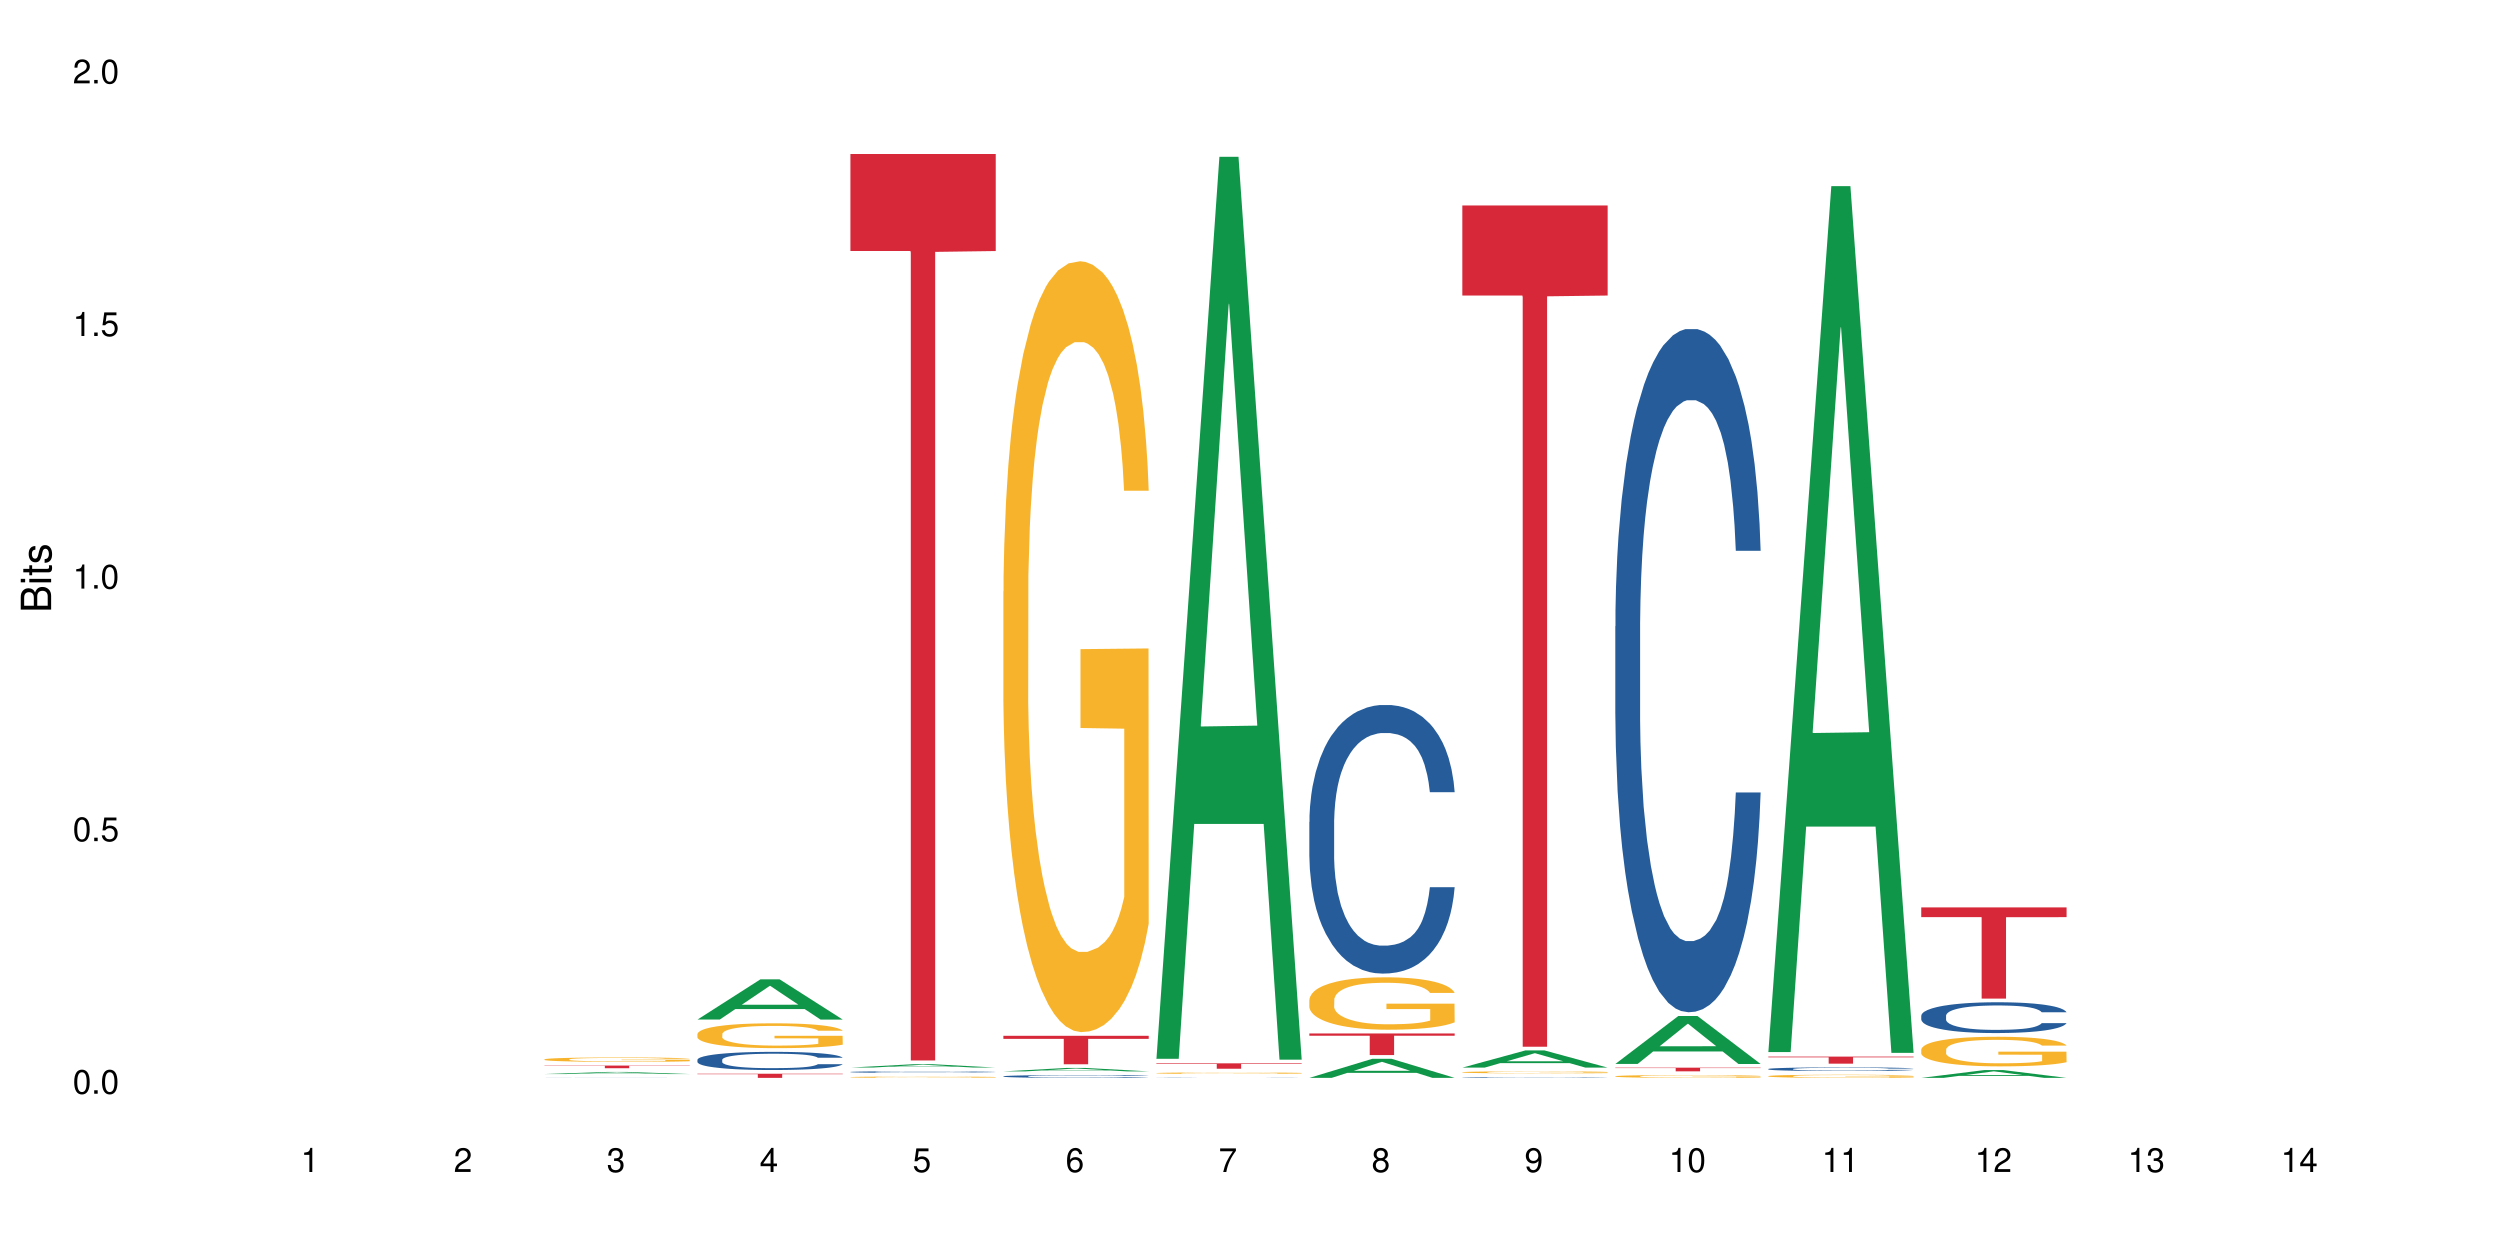
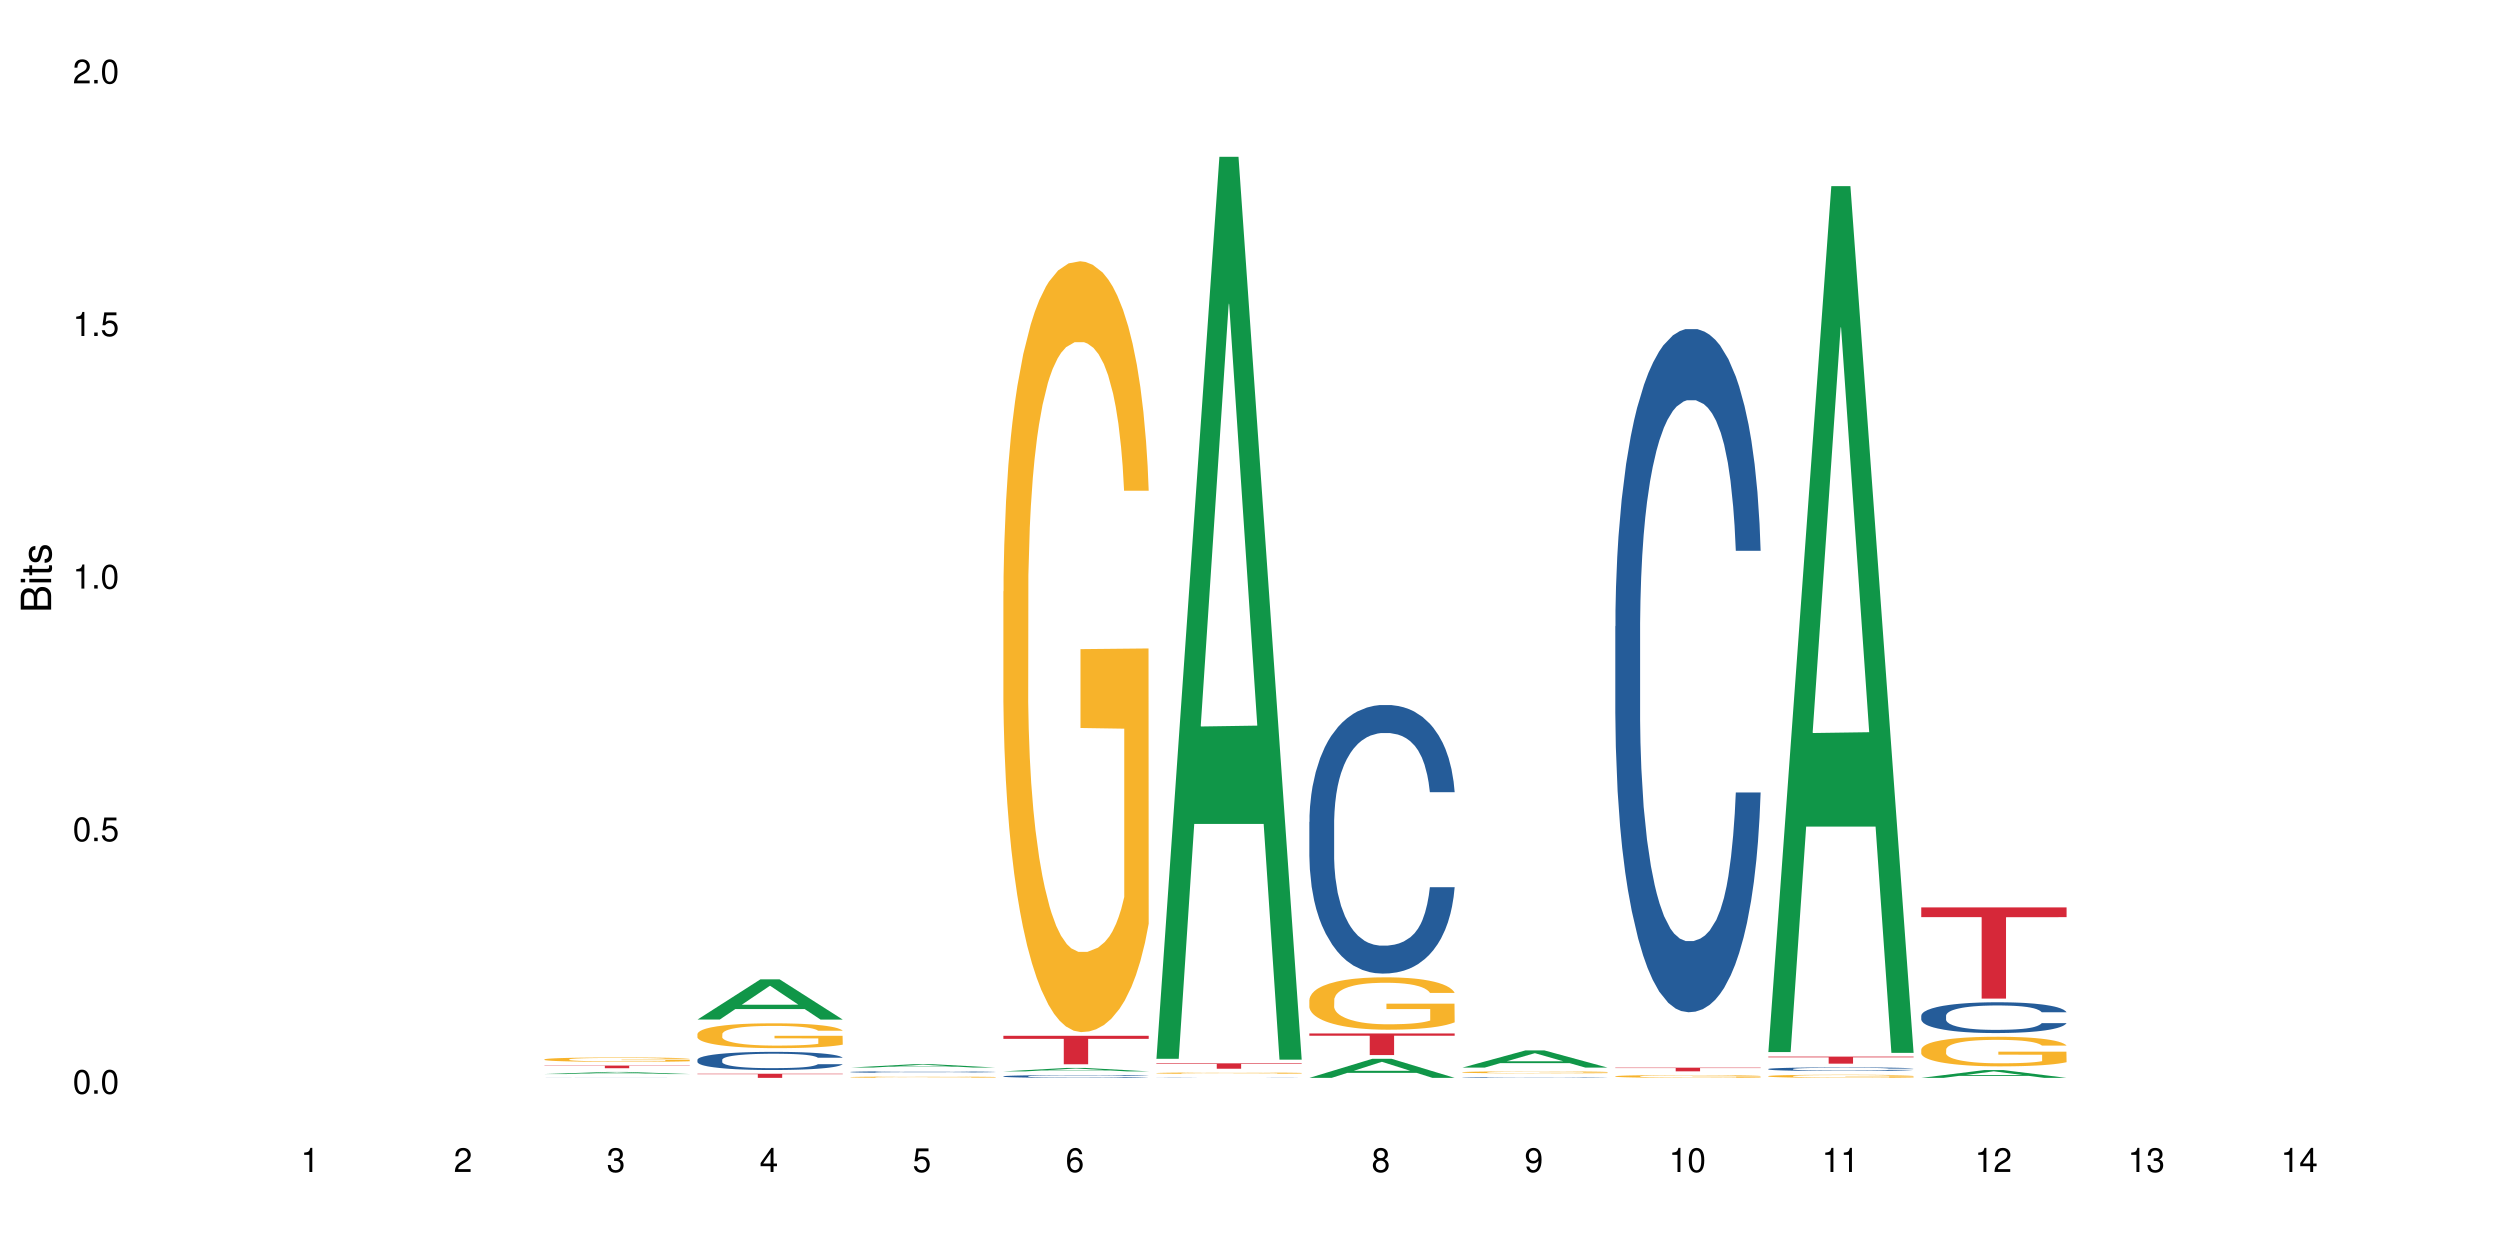
<svg xmlns="http://www.w3.org/2000/svg" xmlns:xlink="http://www.w3.org/1999/xlink" width="720pt" height="360pt" viewBox="0 0 720 360" version="1.1">
  <defs>
    <g>
      <symbol overflow="visible" id="glyph0-0">
        <path style="stroke:none;" d="" />
      </symbol>
      <symbol overflow="visible" id="glyph0-1">
        <path style="stroke:none;" d="M 2.641 -6.938 C 2 -6.938 1.422 -6.656 1.078 -6.172 C 0.641 -5.562 0.406 -4.641 0.406 -3.359 C 0.406 -1.016 1.188 0.219 2.641 0.219 C 4.078 0.219 4.859 -1.016 4.859 -3.297 C 4.859 -4.641 4.656 -5.547 4.203 -6.172 C 3.844 -6.656 3.281 -6.938 2.641 -6.938 Z M 2.641 -6.188 C 3.547 -6.188 4 -5.25 4 -3.375 C 4 -1.406 3.562 -0.484 2.625 -0.484 C 1.734 -0.484 1.281 -1.438 1.281 -3.344 C 1.281 -5.25 1.734 -6.188 2.641 -6.188 Z M 2.641 -6.188 " />
      </symbol>
      <symbol overflow="visible" id="glyph0-2">
        <path style="stroke:none;" d="M 1.828 -1 L 0.828 -1 L 0.828 0 L 1.828 0 Z M 1.828 -1 " />
      </symbol>
      <symbol overflow="visible" id="glyph0-3">
        <path style="stroke:none;" d="M 4.562 -6.797 L 1.062 -6.797 L 0.547 -3.094 L 1.328 -3.094 C 1.719 -3.562 2.047 -3.734 2.578 -3.734 C 3.484 -3.734 4.062 -3.109 4.062 -2.094 C 4.062 -1.125 3.484 -0.531 2.578 -0.531 C 1.828 -0.531 1.375 -0.906 1.188 -1.672 L 0.328 -1.672 C 0.453 -1.109 0.547 -0.844 0.75 -0.594 C 1.125 -0.078 1.828 0.219 2.594 0.219 C 3.969 0.219 4.922 -0.781 4.922 -2.219 C 4.922 -3.562 4.031 -4.484 2.719 -4.484 C 2.25 -4.484 1.859 -4.359 1.469 -4.062 L 1.734 -5.969 L 4.562 -5.969 Z M 4.562 -6.797 " />
      </symbol>
      <symbol overflow="visible" id="glyph0-4">
        <path style="stroke:none;" d="M 2.484 -4.938 L 2.484 0 L 3.328 0 L 3.328 -6.938 L 2.766 -6.938 C 2.469 -5.875 2.281 -5.734 0.984 -5.562 L 0.984 -4.938 Z M 2.484 -4.938 " />
      </symbol>
      <symbol overflow="visible" id="glyph0-5">
        <path style="stroke:none;" d="M 4.859 -0.828 L 1.281 -0.828 C 1.359 -1.406 1.672 -1.781 2.5 -2.281 L 3.469 -2.828 C 4.406 -3.344 4.906 -4.062 4.906 -4.906 C 4.906 -5.484 4.672 -6.031 4.266 -6.406 C 3.859 -6.766 3.375 -6.938 2.719 -6.938 C 1.859 -6.938 1.219 -6.625 0.844 -6.031 C 0.609 -5.672 0.5 -5.234 0.484 -4.531 L 1.328 -4.531 C 1.359 -5.016 1.406 -5.281 1.531 -5.516 C 1.75 -5.938 2.188 -6.203 2.703 -6.203 C 3.469 -6.203 4.031 -5.641 4.031 -4.891 C 4.031 -4.344 3.719 -3.859 3.125 -3.516 L 2.234 -3 C 0.812 -2.172 0.406 -1.531 0.328 -0.016 L 4.859 -0.016 Z M 4.859 -0.828 " />
      </symbol>
      <symbol overflow="visible" id="glyph0-6">
        <path style="stroke:none;" d="M 2.125 -3.188 L 2.578 -3.188 C 3.5 -3.188 3.984 -2.766 3.984 -1.922 C 3.984 -1.062 3.469 -0.531 2.594 -0.531 C 1.656 -0.531 1.203 -1 1.156 -2.016 L 0.312 -2.016 C 0.344 -1.453 0.438 -1.094 0.609 -0.781 C 0.953 -0.109 1.625 0.219 2.547 0.219 C 3.953 0.219 4.859 -0.625 4.859 -1.938 C 4.859 -2.828 4.516 -3.297 3.703 -3.594 C 4.344 -3.844 4.656 -4.328 4.656 -5.031 C 4.656 -6.219 3.875 -6.938 2.578 -6.938 C 1.203 -6.938 0.484 -6.172 0.453 -4.703 L 1.297 -4.703 C 1.312 -5.125 1.344 -5.359 1.453 -5.578 C 1.641 -5.969 2.062 -6.203 2.594 -6.203 C 3.344 -6.203 3.797 -5.75 3.797 -5 C 3.797 -4.516 3.609 -4.219 3.25 -4.047 C 3.016 -3.953 2.703 -3.922 2.125 -3.906 Z M 2.125 -3.188 " />
      </symbol>
      <symbol overflow="visible" id="glyph0-7">
        <path style="stroke:none;" d="M 3.141 -1.672 L 3.141 0 L 3.984 0 L 3.984 -1.672 L 4.984 -1.672 L 4.984 -2.438 L 3.984 -2.438 L 3.984 -6.938 L 3.359 -6.938 L 0.266 -2.578 L 0.266 -1.672 Z M 3.141 -2.438 L 1 -2.438 L 3.141 -5.5 Z M 3.141 -2.438 " />
      </symbol>
      <symbol overflow="visible" id="glyph0-8">
        <path style="stroke:none;" d="M 4.781 -5.125 C 4.609 -6.266 3.891 -6.938 2.844 -6.938 C 2.094 -6.938 1.422 -6.578 1.031 -5.953 C 0.594 -5.266 0.406 -4.422 0.406 -3.172 C 0.406 -2 0.578 -1.25 0.984 -0.641 C 1.359 -0.078 1.953 0.219 2.703 0.219 C 3.984 0.219 4.922 -0.75 4.922 -2.094 C 4.922 -3.375 4.062 -4.281 2.844 -4.281 C 2.172 -4.281 1.641 -4.031 1.281 -3.516 C 1.281 -5.234 1.828 -6.188 2.797 -6.188 C 3.391 -6.188 3.797 -5.797 3.938 -5.125 Z M 2.734 -3.531 C 3.547 -3.531 4.062 -2.953 4.062 -2.031 C 4.062 -1.156 3.484 -0.531 2.703 -0.531 C 1.922 -0.531 1.328 -1.188 1.328 -2.078 C 1.328 -2.938 1.906 -3.531 2.734 -3.531 Z M 2.734 -3.531 " />
      </symbol>
      <symbol overflow="visible" id="glyph0-9">
-         <path style="stroke:none;" d="M 4.984 -6.797 L 0.438 -6.797 L 0.438 -5.969 L 4.109 -5.969 C 2.5 -3.656 1.828 -2.234 1.328 0 L 2.219 0 C 2.594 -2.172 3.453 -4.047 4.984 -6.094 Z M 4.984 -6.797 " />
-       </symbol>
+         </symbol>
      <symbol overflow="visible" id="glyph0-10">
        <path style="stroke:none;" d="M 3.75 -3.656 C 4.469 -4.094 4.688 -4.438 4.688 -5.078 C 4.688 -6.172 3.844 -6.938 2.641 -6.938 C 1.438 -6.938 0.594 -6.172 0.594 -5.094 C 0.594 -4.438 0.812 -4.094 1.516 -3.656 C 0.734 -3.266 0.359 -2.703 0.359 -1.922 C 0.359 -0.656 1.281 0.219 2.641 0.219 C 3.984 0.219 4.922 -0.656 4.922 -1.922 C 4.922 -2.703 4.531 -3.266 3.75 -3.656 Z M 2.641 -6.188 C 3.359 -6.188 3.812 -5.75 3.812 -5.062 C 3.812 -4.406 3.344 -3.984 2.641 -3.984 C 1.922 -3.984 1.453 -4.406 1.453 -5.078 C 1.453 -5.75 1.922 -6.188 2.641 -6.188 Z M 2.641 -3.266 C 3.484 -3.266 4.062 -2.719 4.062 -1.906 C 4.062 -1.078 3.484 -0.531 2.625 -0.531 C 1.797 -0.531 1.219 -1.094 1.219 -1.906 C 1.219 -2.719 1.781 -3.266 2.641 -3.266 Z M 2.641 -3.266 " />
      </symbol>
      <symbol overflow="visible" id="glyph0-11">
        <path style="stroke:none;" d="M 0.516 -1.578 C 0.672 -0.453 1.406 0.219 2.438 0.219 C 3.188 0.219 3.859 -0.141 4.266 -0.766 C 4.688 -1.453 4.891 -2.297 4.891 -3.547 C 4.891 -4.719 4.703 -5.453 4.312 -6.078 C 3.938 -6.641 3.344 -6.938 2.594 -6.938 C 1.297 -6.938 0.359 -5.969 0.359 -4.625 C 0.359 -3.344 1.234 -2.453 2.453 -2.453 C 3.094 -2.453 3.578 -2.672 4.016 -3.203 C 4 -1.484 3.469 -0.531 2.5 -0.531 C 1.906 -0.531 1.484 -0.906 1.359 -1.578 Z M 2.578 -6.203 C 3.375 -6.203 3.969 -5.531 3.969 -4.641 C 3.969 -3.797 3.391 -3.188 2.547 -3.188 C 1.734 -3.188 1.234 -3.766 1.234 -4.688 C 1.234 -5.562 1.797 -6.203 2.578 -6.203 Z M 2.578 -6.203 " />
      </symbol>
      <symbol overflow="visible" id="glyph1-0">
        <path style="stroke:none;" d="" />
      </symbol>
      <symbol overflow="visible" id="glyph1-1">
        <path style="stroke:none;" d="M 0 -0.953 L 0 -4.891 C 0 -5.719 -0.234 -6.344 -0.734 -6.797 C -1.188 -7.234 -1.812 -7.469 -2.5 -7.469 C -3.547 -7.469 -4.188 -7 -4.625 -5.875 C -4.984 -6.688 -5.625 -7.094 -6.531 -7.094 C -7.172 -7.094 -7.734 -6.859 -8.141 -6.391 C -8.562 -5.922 -8.75 -5.344 -8.75 -4.5 L -8.75 -0.953 Z M -4.984 -2.062 L -7.766 -2.062 L -7.766 -4.219 C -7.766 -4.844 -7.688 -5.203 -7.453 -5.5 C -7.219 -5.812 -6.859 -5.969 -6.375 -5.969 C -5.891 -5.969 -5.531 -5.812 -5.297 -5.5 C -5.062 -5.203 -4.984 -4.844 -4.984 -4.219 Z M -0.984 -2.062 L -4 -2.062 L -4 -4.781 C -4 -5.766 -3.438 -6.359 -2.484 -6.359 C -1.547 -6.359 -0.984 -5.766 -0.984 -4.781 Z M -0.984 -2.062 " />
      </symbol>
      <symbol overflow="visible" id="glyph1-2">
        <path style="stroke:none;" d="M -6.281 -1.797 L -6.281 -0.797 L 0 -0.797 L 0 -1.797 Z M -8.75 -1.797 L -8.75 -0.797 L -7.484 -0.797 L -7.484 -1.797 Z M -8.75 -1.797 " />
      </symbol>
      <symbol overflow="visible" id="glyph1-3">
        <path style="stroke:none;" d="M -6.281 -3.047 L -6.281 -2.016 L -8.016 -2.016 L -8.016 -1.016 L -6.281 -1.016 L -6.281 -0.172 L -5.469 -0.172 L -5.469 -1.016 L -0.719 -1.016 C -0.078 -1.016 0.281 -1.453 0.281 -2.234 C 0.281 -2.5 0.25 -2.719 0.188 -3.047 L -0.641 -3.047 C -0.609 -2.906 -0.594 -2.766 -0.594 -2.562 C -0.594 -2.141 -0.719 -2.016 -1.156 -2.016 L -5.469 -2.016 L -5.469 -3.047 Z M -6.281 -3.047 " />
      </symbol>
      <symbol overflow="visible" id="glyph1-4">
        <path style="stroke:none;" d="M -4.531 -5.25 C -5.766 -5.25 -6.469 -4.422 -6.469 -2.969 C -6.469 -1.516 -5.719 -0.562 -4.547 -0.562 C -3.562 -0.562 -3.094 -1.062 -2.734 -2.562 L -2.516 -3.484 C -2.344 -4.188 -2.094 -4.469 -1.641 -4.469 C -1.047 -4.469 -0.641 -3.875 -0.641 -3 C -0.641 -2.453 -0.797 -2 -1.062 -1.75 C -1.25 -1.594 -1.422 -1.531 -1.875 -1.469 L -1.875 -0.406 C -0.422 -0.453 0.281 -1.266 0.281 -2.922 C 0.281 -4.5 -0.5 -5.516 -1.719 -5.516 C -2.656 -5.516 -3.172 -4.984 -3.469 -3.734 L -3.703 -2.766 C -3.891 -1.953 -4.156 -1.609 -4.594 -1.609 C -5.188 -1.609 -5.547 -2.125 -5.547 -2.938 C -5.547 -3.75 -5.203 -4.172 -4.531 -4.203 Z M -4.531 -5.25 " />
      </symbol>
    </g>
  </defs>
  <g id="surface1">
    <rect x="0" y="0" width="720" height="360" style="fill:rgb(100%,100%,100%);fill-opacity:1;stroke:none;" />
    <path style=" stroke:none;fill-rule:nonzero;fill:rgb(6.275%,58.824%,28.235%);fill-opacity:1;" d="M 156.801 309.324 L 156.848 309.324 L 174.957 308.715 L 180.457 308.715 L 198.656 309.324 L 192.262 309.324 L 187.699 309.168 L 167.711 309.168 L 163.242 309.324 L 156.801 309.324 L 169.637 309.102 L 185.867 309.102 L 177.773 308.816 L 177.594 308.816 L 169.59 309.102 L 169.637 309.102 Z M 156.801 309.324 " />
    <path style=" stroke:none;fill-rule:nonzero;fill:rgb(14.51%,36.078%,60%);fill-opacity:1;" d="M 156.801 310.41 L 156.852 310.41 L 156.852 310.406 L 157.363 310.406 L 157.719 310.402 L 159.914 310.402 L 161.242 310.398 L 165.07 310.398 L 166.348 310.395 L 191.512 310.395 L 192.48 310.398 L 196 310.398 L 196.922 310.402 L 198.352 310.402 L 198.656 310.406 L 191.512 310.406 L 191.152 310.402 L 189.215 310.402 L 188.141 310.398 L 168.645 310.398 L 167.57 310.402 L 164.969 310.402 L 164.559 310.406 L 164.051 310.406 L 163.945 310.41 L 163.945 310.414 L 164.305 310.414 L 164.969 310.418 L 165.938 310.418 L 167.062 310.422 L 172.676 310.422 L 173.746 310.426 L 182.629 310.426 L 184.008 310.422 L 190.133 310.422 L 190.746 310.418 L 198.656 310.418 L 197.891 310.418 L 197.43 310.422 L 194.727 310.422 L 193.758 310.426 L 179.871 310.426 L 177.883 310.43 L 175.738 310.426 L 163.387 310.426 L 161.547 310.422 L 159.66 310.422 L 158.793 310.418 L 157.465 310.418 L 156.953 310.414 L 156.801 310.414 Z M 156.801 310.41 " />
    <path style=" stroke:none;fill-rule:nonzero;fill:rgb(96.863%,70.196%,16.863%);fill-opacity:1;" d="M 156.801 305.094 L 156.852 305.094 L 156.852 305.07 L 157.055 305.016 L 157.566 304.945 L 158.23 304.887 L 158.945 304.84 L 159.406 304.816 L 160.172 304.781 L 160.832 304.754 L 162.52 304.703 L 164.66 304.656 L 165.836 304.633 L 167.164 304.613 L 169.051 304.594 L 169.918 304.586 L 172.574 304.566 L 175.586 304.555 L 178.902 304.551 L 180.434 304.551 L 182.527 304.555 L 185.387 304.57 L 187.02 304.582 L 188.293 304.594 L 189.621 304.605 L 191.254 304.629 L 192.785 304.656 L 194.012 304.688 L 195.234 304.719 L 196.258 304.758 L 197.125 304.797 L 197.891 304.848 L 198.352 304.887 L 198.656 304.93 L 191.562 304.93 L 191.152 304.887 L 190.695 304.855 L 189.93 304.816 L 189.164 304.789 L 188.398 304.77 L 186.969 304.738 L 185.742 304.719 L 184.211 304.703 L 182.73 304.691 L 181.047 304.688 L 180.027 304.684 L 177.32 304.684 L 174.871 304.691 L 173.441 304.699 L 172.422 304.711 L 170.992 304.727 L 170.125 304.742 L 169.613 304.75 L 168.082 304.785 L 167.062 304.82 L 166.5 304.84 L 165.785 304.875 L 165.273 304.906 L 164.711 304.953 L 164.406 304.988 L 164 305.066 L 163.945 305.273 L 164.102 305.32 L 164.406 305.367 L 164.816 305.406 L 165.426 305.453 L 166.039 305.484 L 167.113 305.531 L 168.031 305.562 L 168.746 305.582 L 170.125 305.613 L 170.684 305.621 L 172.012 305.645 L 173.391 305.66 L 175.074 305.672 L 176.352 305.68 L 178.391 305.688 L 180.996 305.688 L 184.059 305.68 L 185.996 305.668 L 187.324 305.66 L 188.191 305.652 L 189.266 305.641 L 190.031 305.629 L 190.746 305.617 L 191.613 305.594 L 191.613 305.32 L 179.004 305.316 L 179.004 305.188 L 198.605 305.188 L 198.656 305.641 L 197.586 305.672 L 196.258 305.699 L 194.98 305.723 L 193.652 305.742 L 191.766 305.766 L 190.234 305.781 L 187.887 305.797 L 185.742 305.805 L 183.496 305.812 L 181.504 305.816 L 177.066 305.816 L 174.82 305.809 L 173.031 305.801 L 171.398 305.789 L 169.766 305.773 L 167.723 305.75 L 166.398 305.73 L 163.641 305.676 L 162.414 305.645 L 161.598 305.621 L 160.781 305.594 L 159.914 305.559 L 159.098 305.52 L 158.484 305.48 L 157.926 305.441 L 157.516 305.402 L 157.105 305.352 L 156.902 305.309 L 156.801 305.273 Z M 156.801 305.094 " />
    <path style=" stroke:none;fill-rule:nonzero;fill:rgb(83.922%,15.686%,22.353%);fill-opacity:1;" d="M 156.801 306.887 L 198.656 306.887 L 198.656 306.969 L 181.211 306.969 L 181.211 307.648 L 174.195 307.648 L 174.195 306.969 L 156.801 306.969 Z M 156.801 306.887 " />
    <path style=" stroke:none;fill-rule:nonzero;fill:rgb(6.275%,58.824%,28.235%);fill-opacity:1;" d="M 200.859 293.633 L 200.902 293.621 L 219.016 282.039 L 224.516 282.039 L 242.715 293.645 L 236.32 293.645 L 231.758 290.617 L 211.77 290.617 L 207.297 293.633 L 200.859 293.633 L 213.691 289.363 L 229.926 289.352 L 221.832 283.934 L 221.742 283.926 L 221.652 283.957 L 213.648 289.352 L 213.691 289.363 Z M 200.859 293.633 " />
    <path style=" stroke:none;fill-rule:nonzero;fill:rgb(14.51%,36.078%,60%);fill-opacity:1;" d="M 200.859 305.211 L 200.91 305.207 L 200.91 305.094 L 201.062 304.91 L 201.422 304.684 L 201.777 304.523 L 202.695 304.242 L 203.973 303.969 L 205.301 303.758 L 206.27 303.637 L 207.137 303.539 L 209.129 303.363 L 210.402 303.273 L 211.781 303.191 L 213.465 303.109 L 214.691 303.062 L 217.449 302.984 L 219.488 302.953 L 221.07 302.938 L 224.492 302.938 L 226.535 302.957 L 228.012 302.98 L 229.648 303.02 L 231.023 303.062 L 233.426 303.168 L 235.566 303.301 L 236.539 303.375 L 238.07 303.523 L 239.242 303.668 L 240.059 303.793 L 240.977 303.969 L 241.797 304.184 L 242.406 304.43 L 242.715 304.633 L 235.566 304.633 L 235.211 304.441 L 234.801 304.293 L 234.035 304.098 L 233.27 303.961 L 232.199 303.82 L 231.23 303.73 L 229.902 303.641 L 228.727 303.582 L 227.504 303.539 L 226.328 303.512 L 224.082 303.48 L 221.48 303.48 L 220.512 303.492 L 218.52 303.531 L 217.449 303.562 L 215.918 303.629 L 214.844 303.691 L 213.57 303.789 L 212.699 303.867 L 211.629 303.992 L 210.863 304.102 L 209.996 304.262 L 209.484 304.379 L 209.027 304.516 L 208.617 304.672 L 208.312 304.84 L 208.105 305.016 L 208.004 305.188 L 208.004 305.93 L 208.105 306.102 L 208.363 306.301 L 209.027 306.594 L 209.996 306.848 L 211.117 307.047 L 212.191 307.191 L 212.805 307.258 L 213.621 307.336 L 214.895 307.43 L 216.734 307.527 L 217.805 307.566 L 219.438 307.602 L 221.121 307.621 L 223.367 307.621 L 225.359 307.602 L 226.688 307.578 L 228.066 307.539 L 229.953 307.461 L 231.129 307.383 L 232.148 307.293 L 232.914 307.203 L 233.426 307.125 L 234.191 306.977 L 234.801 306.812 L 235.262 306.648 L 235.566 306.484 L 242.715 306.484 L 242.406 306.676 L 241.949 306.863 L 241.488 307 L 240.773 307.168 L 239.957 307.316 L 238.785 307.484 L 237.812 307.594 L 236.539 307.711 L 235.363 307.805 L 234.086 307.887 L 232.199 307.98 L 230.973 308.027 L 229.648 308.07 L 228.066 308.109 L 226.074 308.145 L 223.93 308.16 L 221.941 308.168 L 219.797 308.156 L 218.215 308.137 L 216.121 308.094 L 213.516 308.008 L 211.629 307.918 L 210.148 307.828 L 208.871 307.73 L 207.445 307.602 L 205.605 307.391 L 204.484 307.23 L 203.719 307.098 L 202.852 306.91 L 202.238 306.742 L 201.523 306.473 L 201.012 306.137 L 200.859 305.871 Z M 200.859 305.211 " />
    <path style=" stroke:none;fill-rule:nonzero;fill:rgb(96.863%,70.196%,16.863%);fill-opacity:1;" d="M 200.859 297.777 L 200.91 297.77 L 200.91 297.641 L 201.113 297.348 L 201.625 296.941 L 202.289 296.609 L 203.004 296.348 L 203.461 296.211 L 204.227 296.016 L 204.891 295.871 L 206.574 295.574 L 208.719 295.301 L 209.895 295.184 L 211.219 295.074 L 213.109 294.949 L 213.977 294.902 L 216.633 294.797 L 219.645 294.734 L 222.961 294.715 L 224.492 294.719 L 226.586 294.746 L 229.441 294.816 L 231.078 294.883 L 232.352 294.949 L 233.68 295.035 L 235.312 295.164 L 236.844 295.32 L 238.07 295.477 L 239.293 295.676 L 240.316 295.883 L 241.184 296.113 L 241.949 296.387 L 242.406 296.613 L 242.715 296.844 L 235.617 296.844 L 235.211 296.613 L 234.75 296.438 L 233.984 296.223 L 233.219 296.066 L 232.453 295.941 L 231.023 295.773 L 229.801 295.668 L 228.27 295.574 L 226.789 295.516 L 225.105 295.477 L 224.082 295.465 L 221.379 295.465 L 218.93 295.512 L 217.5 295.562 L 216.477 295.613 L 215.047 295.715 L 214.18 295.793 L 213.672 295.844 L 212.141 296.047 L 211.117 296.23 L 210.559 296.352 L 209.844 296.551 L 209.332 296.727 L 208.77 296.988 L 208.465 297.184 L 208.055 297.629 L 208.004 298.805 L 208.156 299.051 L 208.465 299.32 L 208.871 299.555 L 209.484 299.805 L 210.098 299.992 L 211.168 300.246 L 212.09 300.418 L 212.805 300.527 L 214.18 300.707 L 214.742 300.766 L 216.07 300.883 L 217.449 300.973 L 219.133 301.051 L 220.41 301.09 L 222.449 301.125 L 225.055 301.125 L 228.117 301.086 L 230.055 301.031 L 231.383 300.98 L 232.25 300.934 L 233.32 300.863 L 234.086 300.797 L 234.801 300.727 L 235.672 300.613 L 235.672 299.051 L 223.062 299.047 L 223.062 298.312 L 242.664 298.309 L 242.715 300.863 L 241.641 301.039 L 240.316 301.207 L 239.039 301.34 L 237.711 301.449 L 235.824 301.574 L 234.293 301.652 L 231.945 301.746 L 229.801 301.805 L 227.555 301.844 L 225.562 301.863 L 223.215 301.867 L 221.121 301.855 L 218.879 301.816 L 217.09 301.766 L 215.457 301.699 L 213.824 301.613 L 211.781 301.477 L 210.453 301.363 L 209.078 301.227 L 207.699 301.066 L 206.473 300.887 L 205.656 300.75 L 204.84 300.594 L 203.973 300.398 L 203.156 300.176 L 202.543 299.973 L 201.98 299.746 L 201.574 299.527 L 201.164 299.234 L 200.961 299 L 200.859 298.797 Z M 200.859 297.777 " />
    <path style=" stroke:none;fill-rule:nonzero;fill:rgb(83.922%,15.686%,22.353%);fill-opacity:1;" d="M 200.859 309.234 L 242.715 309.234 L 242.715 309.363 L 225.27 309.363 L 225.27 310.43 L 218.25 310.43 L 218.25 309.367 L 218.148 309.363 L 200.859 309.363 Z M 200.859 309.234 " />
    <path style=" stroke:none;fill-rule:nonzero;fill:rgb(6.275%,58.824%,28.235%);fill-opacity:1;" d="M 244.918 307.457 L 244.961 307.457 L 263.07 306.488 L 268.57 306.488 L 286.773 307.457 L 280.379 307.457 L 275.816 307.203 L 255.828 307.203 L 251.355 307.457 L 244.918 307.457 L 257.75 307.098 L 273.984 307.098 L 265.891 306.645 L 265.801 306.645 L 265.711 306.648 L 257.707 307.098 L 257.75 307.098 Z M 244.918 307.457 " />
    <path style=" stroke:none;fill-rule:nonzero;fill:rgb(14.51%,36.078%,60%);fill-opacity:1;" d="M 244.918 308.723 L 244.969 308.723 L 244.969 308.715 L 245.121 308.699 L 245.477 308.68 L 245.836 308.664 L 246.754 308.641 L 248.031 308.617 L 249.359 308.598 L 250.328 308.586 L 251.195 308.578 L 253.188 308.562 L 254.461 308.555 L 255.84 308.547 L 257.523 308.543 L 258.75 308.539 L 261.504 308.531 L 263.547 308.527 L 270.59 308.527 L 272.07 308.531 L 273.703 308.535 L 275.082 308.539 L 277.48 308.547 L 279.625 308.559 L 280.594 308.566 L 282.125 308.578 L 283.301 308.59 L 284.117 308.602 L 285.035 308.617 L 285.852 308.637 L 286.465 308.656 L 286.773 308.676 L 279.625 308.676 L 279.27 308.656 L 278.859 308.645 L 278.094 308.629 L 277.328 308.617 L 276.258 308.605 L 275.289 308.594 L 273.961 308.586 L 272.785 308.582 L 271.562 308.578 L 270.387 308.578 L 268.141 308.574 L 264.566 308.574 L 262.578 308.578 L 261.504 308.582 L 259.973 308.586 L 258.902 308.594 L 257.625 308.602 L 256.758 308.609 L 255.688 308.617 L 254.922 308.629 L 254.055 308.641 L 253.543 308.652 L 253.082 308.664 L 252.676 308.676 L 252.367 308.691 L 252.164 308.707 L 252.062 308.723 L 252.062 308.785 L 252.164 308.801 L 252.422 308.82 L 253.082 308.844 L 254.055 308.867 L 255.176 308.883 L 256.25 308.898 L 256.859 308.902 L 257.676 308.91 L 258.953 308.918 L 260.793 308.926 L 261.863 308.93 L 263.496 308.934 L 269.418 308.934 L 270.746 308.93 L 272.121 308.926 L 274.012 308.922 L 275.184 308.914 L 276.207 308.906 L 276.973 308.898 L 277.48 308.891 L 278.246 308.879 L 278.859 308.863 L 279.32 308.848 L 279.625 308.836 L 286.773 308.836 L 286.465 308.852 L 286.008 308.867 L 285.547 308.879 L 284.832 308.895 L 284.016 308.906 L 282.84 308.922 L 281.871 308.934 L 280.594 308.941 L 279.422 308.949 L 278.145 308.957 L 276.258 308.965 L 275.031 308.969 L 273.703 308.973 L 272.121 308.977 L 270.133 308.98 L 262.27 308.98 L 260.18 308.977 L 257.574 308.969 L 255.688 308.961 L 254.207 308.953 L 252.93 308.945 L 251.5 308.934 L 249.664 308.914 L 248.539 308.898 L 247.773 308.887 L 246.906 308.871 L 246.297 308.859 L 245.582 308.836 L 245.07 308.805 L 244.918 308.781 Z M 244.918 308.723 " />
    <path style=" stroke:none;fill-rule:nonzero;fill:rgb(96.863%,70.196%,16.863%);fill-opacity:1;" d="M 244.918 310.211 L 244.969 310.211 L 244.969 310.203 L 245.172 310.188 L 245.684 310.168 L 246.348 310.148 L 247.062 310.137 L 247.52 310.129 L 248.285 310.117 L 248.949 310.109 L 250.633 310.098 L 252.777 310.082 L 253.953 310.074 L 255.277 310.07 L 257.168 310.062 L 258.035 310.059 L 260.688 310.055 L 263.699 310.051 L 270.641 310.051 L 273.5 310.055 L 275.133 310.059 L 276.41 310.062 L 277.738 310.066 L 279.371 310.074 L 280.902 310.082 L 282.125 310.09 L 283.352 310.102 L 284.371 310.113 L 285.242 310.125 L 286.008 310.137 L 286.465 310.152 L 286.773 310.164 L 279.676 310.164 L 279.27 310.152 L 278.809 310.141 L 278.043 310.129 L 276.512 310.113 L 275.082 310.105 L 273.859 310.102 L 272.328 310.098 L 270.848 310.094 L 269.16 310.09 L 265.438 310.09 L 262.984 310.094 L 261.559 310.094 L 260.535 310.098 L 259.105 310.102 L 258.238 310.105 L 257.727 310.109 L 256.195 310.121 L 255.176 310.129 L 254.613 310.137 L 253.898 310.148 L 253.391 310.156 L 252.828 310.172 L 252.523 310.18 L 252.113 310.203 L 252.062 310.266 L 252.215 310.277 L 252.523 310.293 L 252.93 310.305 L 253.543 310.32 L 254.156 310.328 L 255.227 310.344 L 256.145 310.352 L 256.859 310.355 L 258.238 310.367 L 258.801 310.371 L 260.129 310.375 L 261.504 310.379 L 263.191 310.383 L 264.465 310.387 L 272.172 310.387 L 274.113 310.383 L 275.441 310.379 L 276.309 310.379 L 277.379 310.375 L 278.145 310.371 L 278.859 310.367 L 279.727 310.363 L 279.727 310.277 L 267.121 310.277 L 267.121 310.238 L 286.719 310.238 L 286.773 310.375 L 285.699 310.383 L 284.371 310.395 L 283.098 310.398 L 281.77 310.406 L 279.883 310.414 L 278.352 310.418 L 276 310.422 L 273.859 310.426 L 269.621 310.426 L 267.273 310.43 L 265.18 310.426 L 262.934 310.426 L 261.148 310.422 L 257.883 310.414 L 255.84 310.406 L 254.512 310.402 L 253.133 310.395 L 251.758 310.387 L 250.531 310.375 L 248.898 310.359 L 248.031 310.352 L 247.215 310.34 L 246.602 310.328 L 246.039 310.316 L 245.633 310.305 L 245.223 310.289 L 245.02 310.277 L 244.918 310.266 Z M 244.918 310.211 " />
-     <path style=" stroke:none;fill-rule:nonzero;fill:rgb(83.922%,15.686%,22.353%);fill-opacity:1;" d="M 244.918 44.352 L 286.773 44.352 L 286.773 72.297 L 269.328 72.543 L 269.328 305.418 L 262.309 305.418 L 262.309 72.789 L 262.207 72.297 L 244.918 72.297 Z M 244.918 44.352 " />
    <path style=" stroke:none;fill-rule:nonzero;fill:rgb(6.275%,58.824%,28.235%);fill-opacity:1;" d="M 288.973 308.555 L 289.02 308.555 L 307.129 307.566 L 312.629 307.566 L 330.828 308.555 L 324.434 308.555 L 319.875 308.297 L 299.887 308.297 L 295.414 308.555 L 288.973 308.555 L 301.809 308.191 L 318.039 308.191 L 309.945 307.73 L 309.855 307.727 L 309.77 307.73 L 301.762 308.191 L 301.809 308.191 Z M 288.973 308.555 " />
    <path style=" stroke:none;fill-rule:nonzero;fill:rgb(14.51%,36.078%,60%);fill-opacity:1;" d="M 288.973 309.973 L 289.027 309.973 L 289.027 309.957 L 289.18 309.926 L 289.535 309.891 L 289.895 309.867 L 290.812 309.824 L 292.09 309.781 L 293.414 309.75 L 294.387 309.73 L 295.254 309.715 L 297.242 309.688 L 298.52 309.676 L 299.898 309.664 L 301.582 309.648 L 302.809 309.645 L 305.562 309.633 L 307.605 309.625 L 314.648 309.625 L 316.129 309.629 L 317.762 309.637 L 319.141 309.645 L 321.539 309.66 L 323.684 309.68 L 324.652 309.691 L 326.184 309.715 L 327.359 309.734 L 328.176 309.754 L 329.094 309.781 L 329.91 309.816 L 330.523 309.852 L 330.828 309.883 L 323.684 309.883 L 323.328 309.855 L 322.918 309.832 L 322.152 309.801 L 321.387 309.781 L 320.316 309.758 L 319.344 309.746 L 318.02 309.73 L 316.844 309.723 L 315.617 309.715 L 314.445 309.711 L 312.199 309.707 L 308.625 309.707 L 306.637 309.715 L 305.562 309.719 L 304.031 309.73 L 302.961 309.738 L 301.684 309.754 L 300.816 309.766 L 299.746 309.785 L 298.98 309.805 L 298.109 309.828 L 297.602 309.844 L 297.141 309.867 L 296.734 309.891 L 296.426 309.918 L 296.223 309.941 L 296.121 309.969 L 296.121 310.082 L 296.223 310.109 L 296.477 310.141 L 297.141 310.188 L 298.109 310.227 L 299.234 310.254 L 300.305 310.277 L 300.918 310.289 L 301.734 310.301 L 303.012 310.316 L 304.848 310.328 L 305.922 310.336 L 307.555 310.34 L 309.238 310.344 L 311.484 310.344 L 313.477 310.34 L 314.801 310.336 L 316.18 310.332 L 318.07 310.32 L 319.242 310.309 L 320.266 310.293 L 321.031 310.277 L 321.539 310.266 L 322.305 310.246 L 322.918 310.219 L 323.379 310.195 L 323.684 310.168 L 330.828 310.168 L 330.523 310.199 L 330.062 310.227 L 329.605 310.25 L 328.891 310.273 L 328.074 310.297 L 326.898 310.324 L 325.93 310.34 L 324.652 310.359 L 323.48 310.371 L 322.203 310.383 L 320.316 310.398 L 319.09 310.406 L 317.762 310.414 L 316.18 310.418 L 314.191 310.426 L 312.047 310.426 L 310.055 310.43 L 307.91 310.426 L 306.328 310.422 L 304.238 310.418 L 301.633 310.402 L 299.746 310.391 L 298.266 310.375 L 296.988 310.359 L 295.559 310.34 L 293.723 310.309 L 292.598 310.285 L 291.832 310.262 L 290.965 310.234 L 290.352 310.207 L 289.637 310.168 L 289.129 310.117 L 288.973 310.074 Z M 288.973 309.973 " />
    <path style=" stroke:none;fill-rule:nonzero;fill:rgb(96.863%,70.196%,16.863%);fill-opacity:1;" d="M 288.973 170.328 L 289.027 170.125 L 289.027 166.07 L 289.23 156.945 L 289.742 144.375 L 290.402 134.035 L 291.117 125.926 L 291.578 121.668 L 292.344 115.586 L 293.008 111.125 L 294.691 102 L 296.836 93.484 L 298.008 89.836 L 299.336 86.391 L 301.227 82.539 L 302.094 81.117 L 304.746 77.875 L 307.758 75.848 L 311.074 75.238 L 312.605 75.441 L 314.699 76.254 L 317.559 78.48 L 319.191 80.512 L 320.469 82.539 L 321.797 85.172 L 323.43 89.227 L 324.961 94.094 L 326.184 98.961 L 327.41 105.043 L 328.43 111.531 L 329.297 118.625 L 330.062 127.141 L 330.523 134.238 L 330.828 141.336 L 323.734 141.336 L 323.328 134.238 L 322.867 128.766 L 322.102 122.074 L 321.336 117.207 L 320.57 113.355 L 319.141 108.082 L 317.914 104.84 L 316.383 102 L 314.902 100.176 L 313.219 98.961 L 312.199 98.555 L 309.492 98.555 L 307.043 99.973 L 305.613 101.598 L 304.594 103.219 L 303.164 106.258 L 302.297 108.691 L 301.785 110.312 L 300.254 116.598 L 299.234 122.277 L 298.672 126.129 L 297.957 132.211 L 297.449 137.684 L 296.887 145.797 L 296.578 151.879 L 296.172 165.664 L 296.121 202.16 L 296.273 209.863 L 296.578 218.176 L 296.988 225.477 L 297.602 233.18 L 298.215 239.062 L 299.285 246.969 L 300.203 252.238 L 300.918 255.688 L 302.297 261.16 L 302.859 262.984 L 304.184 266.637 L 305.562 269.473 L 307.246 271.906 L 308.523 273.121 L 310.566 274.137 L 313.168 274.137 L 316.23 272.922 L 318.172 271.297 L 319.5 269.676 L 320.367 268.258 L 321.438 266.027 L 322.203 264 L 322.918 261.77 L 323.785 258.32 L 323.785 209.863 L 311.18 209.66 L 311.18 186.953 L 330.777 186.75 L 330.828 266.027 L 329.758 271.5 L 328.43 276.773 L 327.156 280.828 L 325.828 284.273 L 323.938 288.125 L 322.406 290.559 L 320.059 293.398 L 317.914 295.223 L 315.668 296.438 L 313.68 297.047 L 311.332 297.25 L 309.238 296.844 L 306.992 295.629 L 305.207 294.008 L 303.574 291.98 L 301.938 289.344 L 299.898 285.086 L 298.57 281.637 L 297.191 277.379 L 295.812 272.312 L 294.59 266.836 L 293.773 262.578 L 292.957 257.715 L 292.09 251.633 L 291.273 244.738 L 290.66 238.453 L 290.098 231.355 L 289.688 224.664 L 289.281 215.543 L 289.078 208.242 L 288.973 201.957 Z M 288.973 170.328 " />
    <path style=" stroke:none;fill-rule:nonzero;fill:rgb(83.922%,15.686%,22.353%);fill-opacity:1;" d="M 288.973 298.32 L 330.828 298.32 L 330.828 299.195 L 313.387 299.203 L 313.387 306.5 L 306.367 306.5 L 306.367 299.211 L 306.266 299.195 L 288.973 299.195 Z M 288.973 298.32 " />
    <path style=" stroke:none;fill-rule:nonzero;fill:rgb(6.275%,58.824%,28.235%);fill-opacity:1;" d="M 333.031 304.93 L 333.078 304.688 L 351.188 45.156 L 356.688 45.156 L 374.887 305.176 L 368.492 305.176 L 363.934 237.301 L 343.941 237.301 L 339.473 304.93 L 333.031 304.93 L 345.867 209.227 L 362.098 208.98 L 354.004 87.641 L 353.914 87.395 L 353.824 88.129 L 345.82 208.98 L 345.867 209.227 Z M 333.031 304.93 " />
    <path style=" stroke:none;fill-rule:nonzero;fill:rgb(14.51%,36.078%,60%);fill-opacity:1;" d="M 333.031 310.391 L 333.082 310.391 L 333.238 310.387 L 333.594 310.387 L 333.953 310.383 L 334.871 310.379 L 336.145 310.375 L 337.473 310.375 L 338.441 310.371 L 339.312 310.371 L 341.301 310.367 L 345.641 310.367 L 346.863 310.363 L 363.199 310.363 L 365.598 310.367 L 368.711 310.367 L 370.242 310.371 L 371.418 310.371 L 372.234 310.375 L 373.152 310.375 L 373.969 310.379 L 374.582 310.383 L 374.887 310.383 L 367.383 310.383 L 366.977 310.379 L 366.211 310.379 L 365.445 310.375 L 363.402 310.375 L 362.074 310.371 L 347.02 310.371 L 345.742 310.375 L 343.801 310.375 L 343.035 310.379 L 342.168 310.379 L 341.66 310.383 L 341.199 310.383 L 340.789 310.387 L 340.484 310.387 L 340.281 310.391 L 340.18 310.391 L 340.18 310.398 L 340.281 310.402 L 340.535 310.406 L 341.199 310.41 L 342.168 310.41 L 343.293 310.414 L 344.363 310.414 L 344.977 310.418 L 348.906 310.418 L 349.98 310.422 L 360.238 310.422 L 362.125 310.418 L 364.32 310.418 L 365.086 310.414 L 366.363 310.414 L 366.977 310.41 L 367.434 310.41 L 367.742 310.406 L 374.887 310.406 L 374.582 310.41 L 374.121 310.41 L 373.664 310.414 L 372.949 310.414 L 372.133 310.418 L 370.957 310.418 L 369.988 310.422 L 367.539 310.422 L 366.262 310.426 L 356.105 310.426 L 354.113 310.43 L 351.969 310.426 L 343.801 310.426 L 342.32 310.422 L 339.617 310.422 L 337.781 310.418 L 336.656 310.418 L 335.891 310.414 L 335.023 310.414 L 334.41 310.41 L 333.695 310.406 L 333.184 310.402 L 333.031 310.398 Z M 333.031 310.391 " />
    <path style=" stroke:none;fill-rule:nonzero;fill:rgb(96.863%,70.196%,16.863%);fill-opacity:1;" d="M 333.031 309.051 L 333.082 309.051 L 333.082 309.043 L 333.289 309.027 L 333.797 309.004 L 334.461 308.984 L 335.176 308.969 L 335.637 308.961 L 336.402 308.949 L 337.066 308.938 L 338.75 308.922 L 340.895 308.906 L 342.066 308.898 L 343.395 308.891 L 345.281 308.883 L 346.148 308.883 L 348.805 308.875 L 351.816 308.871 L 358.758 308.871 L 361.617 308.875 L 363.25 308.879 L 364.527 308.883 L 365.852 308.891 L 367.484 308.898 L 369.016 308.906 L 370.242 308.914 L 371.469 308.926 L 372.488 308.941 L 373.355 308.953 L 374.121 308.969 L 374.582 308.984 L 374.887 308.996 L 367.793 308.996 L 367.383 308.984 L 366.926 308.973 L 365.395 308.949 L 364.629 308.941 L 363.199 308.934 L 361.973 308.926 L 360.441 308.922 L 358.961 308.918 L 357.277 308.914 L 353.551 308.914 L 351.102 308.918 L 349.672 308.922 L 348.652 308.922 L 347.223 308.93 L 346.355 308.934 L 345.844 308.938 L 344.312 308.949 L 343.293 308.961 L 342.73 308.969 L 342.016 308.98 L 341.504 308.988 L 340.945 309.004 L 340.637 309.016 L 340.23 309.043 L 340.18 309.113 L 340.332 309.129 L 340.637 309.145 L 341.047 309.156 L 341.66 309.172 L 342.27 309.184 L 343.344 309.199 L 344.262 309.207 L 344.977 309.215 L 346.355 309.227 L 346.914 309.23 L 348.242 309.238 L 349.621 309.242 L 351.305 309.246 L 352.582 309.25 L 360.289 309.25 L 362.23 309.246 L 363.555 309.242 L 364.422 309.238 L 365.496 309.234 L 366.262 309.23 L 366.977 309.227 L 367.844 309.219 L 367.844 309.129 L 355.234 309.129 L 355.234 309.082 L 374.836 309.082 L 374.887 309.234 L 373.816 309.246 L 372.488 309.254 L 371.211 309.262 L 369.887 309.27 L 367.996 309.277 L 366.465 309.281 L 364.117 309.289 L 361.973 309.293 L 357.738 309.293 L 355.391 309.297 L 353.297 309.293 L 351.051 309.293 L 349.266 309.289 L 347.629 309.285 L 345.996 309.281 L 343.957 309.273 L 342.629 309.266 L 341.25 309.258 L 339.871 309.246 L 338.648 309.238 L 337.832 309.23 L 337.016 309.219 L 336.145 309.207 L 335.328 309.195 L 334.719 309.184 L 334.156 309.168 L 333.746 309.156 L 333.34 309.137 L 333.133 309.125 L 333.031 309.113 Z M 333.031 309.051 " />
    <path style=" stroke:none;fill-rule:nonzero;fill:rgb(83.922%,15.686%,22.353%);fill-opacity:1;" d="M 333.031 306.246 L 374.887 306.246 L 374.887 306.41 L 357.445 306.414 L 357.445 307.801 L 350.426 307.801 L 350.426 306.414 L 350.324 306.41 L 333.031 306.41 Z M 333.031 306.246 " />
    <path style=" stroke:none;fill-rule:nonzero;fill:rgb(6.275%,58.824%,28.235%);fill-opacity:1;" d="M 377.09 310.422 L 377.137 310.418 L 395.246 304.926 L 400.746 304.926 L 418.945 310.43 L 412.551 310.43 L 407.988 308.992 L 388 308.992 L 383.531 310.422 L 377.09 310.422 L 389.926 308.398 L 406.156 308.391 L 398.062 305.824 L 397.973 305.816 L 397.883 305.832 L 389.879 308.391 L 389.926 308.398 Z M 377.09 310.422 " />
    <path style=" stroke:none;fill-rule:nonzero;fill:rgb(14.51%,36.078%,60%);fill-opacity:1;" d="M 377.09 236.711 L 377.141 236.641 L 377.141 234.941 L 377.293 232.258 L 377.652 228.863 L 378.008 226.531 L 378.93 222.359 L 380.203 218.332 L 381.531 215.219 L 382.5 213.383 L 383.367 211.969 L 385.359 209.352 L 386.637 208.012 L 388.012 206.809 L 389.699 205.605 L 390.922 204.898 L 393.68 203.77 L 395.723 203.273 L 397.305 203.062 L 400.723 203.062 L 402.766 203.344 L 404.246 203.699 L 405.879 204.262 L 407.258 204.898 L 409.656 206.453 L 411.801 208.434 L 412.77 209.566 L 414.301 211.758 L 415.473 213.879 L 416.289 215.715 L 417.211 218.332 L 418.027 221.512 L 418.641 225.117 L 418.945 228.156 L 411.801 228.156 L 411.441 225.328 L 411.035 223.137 L 410.27 220.238 L 409.504 218.191 L 408.43 216.141 L 407.461 214.797 L 406.133 213.453 L 404.961 212.605 L 403.734 211.969 L 402.559 211.543 L 400.316 211.121 L 397.711 211.121 L 396.742 211.262 L 394.75 211.828 L 393.68 212.32 L 392.148 213.312 L 391.074 214.23 L 389.801 215.645 L 388.934 216.848 L 387.859 218.684 L 387.094 220.309 L 386.227 222.645 L 385.715 224.41 L 385.258 226.391 L 384.848 228.723 L 384.543 231.195 L 384.34 233.812 L 384.234 236.355 L 384.234 247.312 L 384.34 249.859 L 384.594 252.828 L 385.258 257.141 L 386.227 260.887 L 387.352 263.855 L 388.422 265.977 L 389.035 266.965 L 389.852 268.098 L 391.125 269.512 L 392.965 270.926 L 394.035 271.492 L 395.668 272.055 L 397.355 272.34 L 399.602 272.34 L 401.59 272.055 L 402.918 271.703 L 404.297 271.137 L 406.184 269.934 L 407.359 268.805 L 408.379 267.461 L 409.145 266.117 L 409.656 264.988 L 410.422 262.797 L 411.035 260.391 L 411.492 257.918 L 411.801 255.516 L 418.945 255.516 L 418.641 258.344 L 418.18 261.098 L 417.719 263.148 L 417.004 265.621 L 416.188 267.812 L 415.016 270.289 L 414.047 271.914 L 412.77 273.684 L 411.594 275.023 L 410.32 276.227 L 408.43 277.641 L 407.207 278.348 L 405.879 278.984 L 404.297 279.551 L 402.305 280.043 L 400.16 280.328 L 398.172 280.398 L 396.027 280.258 L 394.445 279.973 L 392.352 279.336 L 389.75 278.066 L 387.859 276.723 L 386.379 275.379 L 385.105 273.965 L 383.676 272.055 L 381.836 268.945 L 380.715 266.543 L 379.949 264.562 L 379.082 261.805 L 378.469 259.332 L 377.754 255.371 L 377.242 250.355 L 377.09 246.465 Z M 377.09 236.711 " />
    <path style=" stroke:none;fill-rule:nonzero;fill:rgb(96.863%,70.196%,16.863%);fill-opacity:1;" d="M 377.09 287.93 L 377.141 287.918 L 377.141 287.641 L 377.344 287.02 L 377.855 286.168 L 378.52 285.465 L 379.234 284.91 L 379.695 284.621 L 380.461 284.211 L 381.121 283.906 L 382.809 283.285 L 384.949 282.707 L 386.125 282.457 L 387.453 282.223 L 389.34 281.961 L 390.207 281.867 L 392.863 281.645 L 395.875 281.508 L 399.191 281.465 L 400.723 281.48 L 402.816 281.535 L 405.676 281.688 L 407.309 281.824 L 408.582 281.961 L 409.91 282.141 L 411.543 282.418 L 413.074 282.746 L 414.301 283.078 L 415.523 283.492 L 416.547 283.934 L 417.414 284.414 L 418.18 284.996 L 418.641 285.477 L 418.945 285.961 L 411.852 285.961 L 411.441 285.477 L 410.984 285.105 L 410.219 284.648 L 409.453 284.32 L 408.688 284.059 L 407.258 283.699 L 406.031 283.477 L 404.5 283.285 L 403.02 283.16 L 401.336 283.078 L 400.316 283.051 L 397.609 283.051 L 395.16 283.148 L 393.73 283.258 L 392.711 283.367 L 391.281 283.574 L 390.414 283.742 L 389.902 283.852 L 388.371 284.277 L 387.352 284.664 L 386.789 284.926 L 386.074 285.34 L 385.562 285.711 L 385 286.262 L 384.695 286.676 L 384.289 287.613 L 384.234 290.094 L 384.391 290.617 L 384.695 291.184 L 385.105 291.68 L 385.715 292.203 L 386.328 292.605 L 387.402 293.141 L 388.32 293.5 L 389.035 293.734 L 390.414 294.105 L 390.973 294.23 L 392.301 294.48 L 393.68 294.672 L 395.363 294.836 L 396.641 294.918 L 398.68 294.988 L 401.285 294.988 L 404.348 294.906 L 406.285 294.797 L 407.613 294.684 L 408.48 294.59 L 409.555 294.438 L 410.32 294.301 L 411.035 294.148 L 411.902 293.914 L 411.902 290.617 L 399.293 290.605 L 399.293 289.062 L 418.895 289.047 L 418.945 294.438 L 417.875 294.809 L 416.547 295.168 L 415.27 295.445 L 413.941 295.68 L 412.055 295.941 L 410.523 296.105 L 408.176 296.297 L 406.031 296.422 L 403.785 296.504 L 401.793 296.547 L 399.445 296.559 L 397.355 296.531 L 395.109 296.449 L 393.32 296.34 L 391.688 296.203 L 390.055 296.023 L 388.012 295.734 L 386.688 295.5 L 385.309 295.211 L 383.93 294.863 L 382.703 294.492 L 381.887 294.203 L 381.07 293.871 L 380.203 293.457 L 379.387 292.988 L 378.773 292.562 L 378.215 292.082 L 377.805 291.625 L 377.398 291.004 L 377.191 290.508 L 377.09 290.082 Z M 377.09 287.93 " />
    <path style=" stroke:none;fill-rule:nonzero;fill:rgb(83.922%,15.686%,22.353%);fill-opacity:1;" d="M 377.09 297.629 L 418.945 297.629 L 418.945 298.297 L 401.5 298.301 L 401.5 303.855 L 394.484 303.855 L 394.484 298.309 L 394.383 298.297 L 377.09 298.297 Z M 377.09 297.629 " />
    <path style=" stroke:none;fill-rule:nonzero;fill:rgb(6.275%,58.824%,28.235%);fill-opacity:1;" d="M 421.148 307.473 L 421.191 307.469 L 439.305 302.52 L 444.805 302.52 L 463.004 307.477 L 456.609 307.477 L 452.047 306.184 L 432.059 306.184 L 427.586 307.473 L 421.148 307.473 L 433.98 305.648 L 450.215 305.645 L 442.121 303.332 L 442.031 303.324 L 441.941 303.34 L 433.938 305.645 L 433.98 305.648 Z M 421.148 307.473 " />
    <path style=" stroke:none;fill-rule:nonzero;fill:rgb(14.51%,36.078%,60%);fill-opacity:1;" d="M 421.148 310.301 L 421.199 310.301 L 421.199 310.297 L 421.352 310.289 L 421.711 310.277 L 422.066 310.273 L 422.984 310.258 L 424.262 310.246 L 425.59 310.238 L 426.559 310.234 L 427.426 310.23 L 429.418 310.223 L 430.691 310.219 L 432.07 310.215 L 433.754 310.211 L 434.98 310.207 L 437.738 310.207 L 439.777 310.203 L 446.824 310.203 L 448.301 310.207 L 451.312 310.207 L 453.715 310.215 L 455.855 310.219 L 456.828 310.223 L 458.359 310.23 L 459.531 310.234 L 460.348 310.242 L 461.266 310.246 L 462.086 310.258 L 462.695 310.266 L 463.004 310.277 L 455.855 310.277 L 455.5 310.27 L 455.09 310.262 L 453.559 310.246 L 452.488 310.242 L 451.52 310.238 L 450.191 310.234 L 449.016 310.23 L 447.793 310.23 L 446.617 310.227 L 440.801 310.227 L 438.809 310.23 L 437.738 310.23 L 436.207 310.234 L 435.133 310.234 L 433.859 310.238 L 432.988 310.242 L 431.918 310.25 L 431.152 310.254 L 430.285 310.262 L 429.773 310.266 L 429.316 310.27 L 428.906 310.277 L 428.602 310.285 L 428.395 310.293 L 428.293 310.301 L 428.293 310.332 L 428.395 310.34 L 428.652 310.348 L 429.316 310.359 L 430.285 310.371 L 431.406 310.379 L 432.48 310.387 L 433.094 310.391 L 433.91 310.391 L 435.184 310.395 L 437.023 310.398 L 438.094 310.402 L 439.727 310.402 L 441.41 310.406 L 443.656 310.406 L 445.648 310.402 L 448.355 310.402 L 450.242 310.398 L 451.418 310.395 L 452.438 310.391 L 453.203 310.387 L 453.715 310.383 L 454.48 310.375 L 455.09 310.371 L 455.551 310.363 L 455.855 310.355 L 463.004 310.355 L 462.695 310.363 L 462.238 310.371 L 461.777 310.379 L 461.062 310.387 L 460.246 310.391 L 459.074 310.398 L 458.102 310.402 L 456.828 310.41 L 455.652 310.414 L 454.375 310.414 L 452.488 310.418 L 451.262 310.422 L 449.938 310.422 L 448.355 310.426 L 444.219 310.426 L 442.23 310.43 L 440.086 310.426 L 436.41 310.426 L 433.805 310.422 L 431.918 310.418 L 430.438 310.414 L 429.16 310.41 L 427.734 310.402 L 425.895 310.395 L 424.773 310.387 L 424.008 310.383 L 423.141 310.375 L 422.527 310.367 L 421.812 310.355 L 421.301 310.34 L 421.148 310.328 Z M 421.148 310.301 " />
    <path style=" stroke:none;fill-rule:nonzero;fill:rgb(96.863%,70.196%,16.863%);fill-opacity:1;" d="M 421.148 308.797 L 421.199 308.797 L 421.199 308.785 L 421.402 308.762 L 421.914 308.73 L 422.578 308.703 L 423.293 308.68 L 423.75 308.668 L 424.516 308.652 L 425.18 308.641 L 426.863 308.617 L 429.008 308.594 L 430.184 308.582 L 431.508 308.574 L 433.398 308.566 L 434.266 308.562 L 436.922 308.551 L 439.934 308.547 L 446.875 308.547 L 449.73 308.555 L 451.367 308.559 L 452.641 308.566 L 453.969 308.57 L 455.602 308.582 L 457.133 308.594 L 458.359 308.609 L 459.582 308.625 L 460.605 308.641 L 461.473 308.66 L 462.238 308.684 L 462.695 308.703 L 463.004 308.723 L 455.906 308.723 L 455.5 308.703 L 455.039 308.688 L 454.273 308.668 L 452.742 308.645 L 451.312 308.633 L 450.09 308.625 L 448.559 308.617 L 447.078 308.613 L 445.395 308.609 L 444.371 308.605 L 441.668 308.605 L 439.219 308.609 L 437.789 308.613 L 436.766 308.621 L 435.34 308.629 L 434.469 308.633 L 433.961 308.637 L 432.43 308.656 L 431.406 308.672 L 430.848 308.68 L 430.133 308.695 L 429.621 308.711 L 429.059 308.734 L 428.754 308.75 L 428.344 308.785 L 428.293 308.883 L 428.445 308.902 L 428.754 308.926 L 429.16 308.945 L 429.773 308.965 L 430.387 308.98 L 431.457 309 L 432.379 309.016 L 433.094 309.023 L 434.469 309.039 L 435.031 309.043 L 436.359 309.055 L 437.738 309.062 L 439.422 309.066 L 440.699 309.07 L 442.738 309.074 L 445.344 309.074 L 448.406 309.07 L 450.344 309.066 L 451.672 309.062 L 452.539 309.059 L 453.609 309.051 L 454.375 309.047 L 455.09 309.039 L 455.961 309.031 L 455.961 308.902 L 443.352 308.902 L 443.352 308.844 L 462.953 308.84 L 463.004 309.051 L 461.93 309.066 L 460.605 309.082 L 459.328 309.09 L 458 309.102 L 456.113 309.109 L 454.582 309.117 L 452.234 309.125 L 450.09 309.129 L 447.844 309.133 L 445.852 309.133 L 443.504 309.137 L 441.41 309.133 L 439.168 309.129 L 437.379 309.125 L 435.746 309.121 L 434.113 309.113 L 432.07 309.102 L 430.742 309.094 L 429.367 309.082 L 427.988 309.07 L 426.762 309.055 L 425.129 309.031 L 424.262 309.016 L 423.445 308.996 L 422.832 308.98 L 422.27 308.961 L 421.863 308.941 L 421.453 308.918 L 421.25 308.898 L 421.148 308.883 Z M 421.148 308.797 " />
-     <path style=" stroke:none;fill-rule:nonzero;fill:rgb(83.922%,15.686%,22.353%);fill-opacity:1;" d="M 421.148 59.18 L 463.004 59.18 L 463.004 85.113 L 445.559 85.34 L 445.559 301.453 L 438.539 301.453 L 438.539 85.566 L 438.438 85.113 L 421.148 85.113 Z M 421.148 59.18 " />
-     <path style=" stroke:none;fill-rule:nonzero;fill:rgb(6.275%,58.824%,28.235%);fill-opacity:1;" d="M 465.207 306.414 L 465.25 306.402 L 483.359 292.602 L 488.859 292.602 L 507.062 306.426 L 500.668 306.426 L 496.105 302.816 L 476.117 302.816 L 471.645 306.414 L 465.207 306.414 L 478.039 301.324 L 494.273 301.312 L 486.18 294.859 L 486.09 294.848 L 486 294.887 L 477.996 301.312 L 478.039 301.324 Z M 465.207 306.414 " />
    <path style=" stroke:none;fill-rule:nonzero;fill:rgb(14.51%,36.078%,60%);fill-opacity:1;" d="M 465.207 180.387 L 465.258 180.207 L 465.258 175.891 L 465.41 169.055 L 465.766 160.422 L 466.125 154.488 L 467.043 143.879 L 468.32 133.625 L 469.648 125.715 L 470.617 121.039 L 471.484 117.441 L 473.477 110.785 L 474.75 107.367 L 476.129 104.312 L 477.812 101.254 L 479.039 99.457 L 481.793 96.578 L 483.836 95.32 L 485.418 94.781 L 488.84 94.781 L 490.879 95.5 L 492.359 96.398 L 493.992 97.836 L 495.371 99.457 L 497.77 103.414 L 499.914 108.449 L 500.883 111.324 L 502.414 116.902 L 503.59 122.297 L 504.406 126.973 L 505.324 133.625 L 506.141 141.719 L 506.754 150.891 L 507.062 158.625 L 499.914 158.625 L 499.559 151.43 L 499.148 145.855 L 498.383 138.484 L 497.617 133.266 L 496.547 128.051 L 495.578 124.633 L 494.25 121.219 L 493.074 119.059 L 491.852 117.441 L 490.676 116.363 L 488.43 115.281 L 485.828 115.281 L 484.855 115.641 L 482.867 117.082 L 481.793 118.34 L 480.262 120.859 L 479.191 123.195 L 477.914 126.793 L 477.047 129.852 L 475.977 134.527 L 475.211 138.664 L 474.344 144.598 L 473.832 149.094 L 473.371 154.129 L 472.965 160.062 L 472.656 166.359 L 472.453 173.012 L 472.352 179.488 L 472.352 207.363 L 472.453 213.84 L 472.711 221.391 L 473.371 232.363 L 474.344 241.895 L 475.465 249.449 L 476.539 254.844 L 477.148 257.359 L 477.965 260.238 L 479.242 263.836 L 481.082 267.434 L 482.152 268.871 L 483.785 270.309 L 485.469 271.031 L 487.715 271.031 L 489.707 270.309 L 491.035 269.41 L 492.41 267.973 L 494.301 264.914 L 495.473 262.035 L 496.496 258.621 L 497.262 255.203 L 497.77 252.324 L 498.535 246.75 L 499.148 240.637 L 499.609 234.34 L 499.914 228.227 L 507.062 228.227 L 506.754 235.418 L 506.297 242.434 L 505.836 247.648 L 505.121 253.945 L 504.305 259.52 L 503.129 265.812 L 502.16 269.949 L 500.883 274.445 L 499.711 277.863 L 498.434 280.922 L 496.547 284.52 L 495.32 286.316 L 493.992 287.934 L 492.41 289.375 L 490.422 290.633 L 488.277 291.352 L 486.285 291.531 L 484.145 291.172 L 482.559 290.453 L 480.469 288.836 L 477.863 285.598 L 475.977 282.18 L 474.496 278.762 L 473.219 275.164 L 471.789 270.309 L 469.953 262.398 L 468.828 256.281 L 468.062 251.246 L 467.195 244.23 L 466.586 237.938 L 465.871 227.867 L 465.359 215.098 L 465.207 205.207 Z M 465.207 180.387 " />
    <path style=" stroke:none;fill-rule:nonzero;fill:rgb(96.863%,70.196%,16.863%);fill-opacity:1;" d="M 465.207 309.961 L 465.258 309.961 L 465.258 309.945 L 465.461 309.91 L 465.973 309.867 L 466.637 309.828 L 467.352 309.797 L 467.809 309.781 L 468.574 309.758 L 469.238 309.742 L 470.922 309.711 L 473.066 309.68 L 474.242 309.664 L 475.566 309.652 L 477.457 309.637 L 478.324 309.633 L 480.977 309.621 L 483.988 309.613 L 487.309 309.609 L 488.84 309.613 L 490.93 309.613 L 493.789 309.621 L 495.422 309.629 L 496.699 309.637 L 498.027 309.648 L 499.66 309.664 L 501.191 309.68 L 502.414 309.699 L 503.641 309.719 L 504.66 309.746 L 505.531 309.77 L 506.297 309.801 L 506.754 309.828 L 507.062 309.855 L 499.965 309.855 L 499.559 309.828 L 499.098 309.809 L 498.332 309.785 L 497.566 309.766 L 496.801 309.75 L 495.371 309.73 L 494.148 309.719 L 492.617 309.711 L 491.137 309.703 L 489.449 309.699 L 488.43 309.695 L 485.727 309.695 L 483.273 309.703 L 481.848 309.707 L 480.824 309.715 L 479.395 309.727 L 478.527 309.734 L 478.016 309.738 L 476.484 309.762 L 475.465 309.785 L 474.902 309.797 L 474.188 309.82 L 473.68 309.84 L 473.117 309.871 L 472.812 309.895 L 472.402 309.945 L 472.352 310.078 L 472.504 310.105 L 472.812 310.137 L 473.219 310.164 L 473.832 310.191 L 474.445 310.215 L 475.516 310.242 L 476.434 310.262 L 477.148 310.273 L 478.527 310.297 L 479.09 310.301 L 480.418 310.316 L 481.793 310.324 L 483.48 310.336 L 484.754 310.34 L 486.797 310.344 L 489.398 310.344 L 492.461 310.34 L 494.402 310.332 L 495.73 310.328 L 496.598 310.32 L 497.668 310.312 L 498.434 310.305 L 499.148 310.297 L 500.016 310.285 L 500.016 310.105 L 487.41 310.105 L 487.41 310.023 L 507.008 310.02 L 507.062 310.312 L 505.988 310.332 L 504.66 310.352 L 503.387 310.367 L 502.059 310.379 L 500.172 310.395 L 498.641 310.402 L 496.289 310.414 L 494.148 310.422 L 491.902 310.426 L 489.91 310.426 L 487.562 310.43 L 485.469 310.426 L 483.223 310.422 L 481.438 310.414 L 479.805 310.41 L 478.172 310.398 L 476.129 310.383 L 474.801 310.371 L 473.422 310.355 L 472.047 310.336 L 470.82 310.316 L 470.004 310.301 L 469.188 310.281 L 468.32 310.262 L 467.504 310.234 L 466.891 310.211 L 466.328 310.184 L 465.922 310.16 L 465.512 310.129 L 465.309 310.102 L 465.207 310.078 Z M 465.207 309.961 " />
    <path style=" stroke:none;fill-rule:nonzero;fill:rgb(83.922%,15.686%,22.353%);fill-opacity:1;" d="M 465.207 307.496 L 507.062 307.496 L 507.062 307.605 L 489.617 307.609 L 489.617 308.543 L 482.598 308.543 L 482.598 307.609 L 482.496 307.605 L 465.207 307.605 Z M 465.207 307.496 " />
    <path style=" stroke:none;fill-rule:nonzero;fill:rgb(6.275%,58.824%,28.235%);fill-opacity:1;" d="M 509.266 302.988 L 509.309 302.754 L 527.418 53.602 L 532.918 53.602 L 551.117 303.223 L 544.723 303.223 L 540.164 238.062 L 520.176 238.062 L 515.703 302.988 L 509.266 302.988 L 522.098 211.109 L 538.328 210.875 L 530.234 94.383 L 530.145 94.148 L 530.059 94.852 L 522.051 210.875 L 522.098 211.109 Z M 509.266 302.988 " />
    <path style=" stroke:none;fill-rule:nonzero;fill:rgb(14.51%,36.078%,60%);fill-opacity:1;" d="M 509.266 307.863 L 509.316 307.863 L 509.316 307.84 L 509.469 307.805 L 509.824 307.758 L 510.184 307.727 L 511.102 307.672 L 512.379 307.617 L 513.703 307.574 L 514.676 307.547 L 515.543 307.527 L 517.531 307.492 L 518.809 307.477 L 520.188 307.457 L 521.871 307.441 L 523.098 307.434 L 525.852 307.418 L 527.895 307.41 L 529.477 307.406 L 532.895 307.406 L 534.938 307.41 L 536.418 307.418 L 538.051 307.426 L 539.43 307.434 L 541.828 307.453 L 543.973 307.48 L 544.941 307.496 L 546.473 307.527 L 547.648 307.555 L 548.465 307.578 L 549.383 307.617 L 550.199 307.66 L 550.812 307.707 L 551.117 307.75 L 543.973 307.75 L 543.617 307.711 L 543.207 307.68 L 542.441 307.641 L 541.676 307.613 L 540.605 307.586 L 539.633 307.566 L 538.309 307.551 L 537.133 307.539 L 535.906 307.527 L 534.734 307.523 L 532.488 307.516 L 529.887 307.516 L 528.914 307.52 L 526.926 307.527 L 525.852 307.535 L 524.32 307.547 L 523.25 307.559 L 521.973 307.578 L 521.105 307.594 L 520.035 307.621 L 519.27 307.641 L 518.398 307.676 L 517.891 307.699 L 517.43 307.727 L 517.023 307.758 L 516.715 307.789 L 516.512 307.824 L 516.41 307.859 L 516.41 308.008 L 516.512 308.043 L 516.766 308.082 L 517.43 308.141 L 518.398 308.191 L 519.523 308.234 L 520.594 308.262 L 521.207 308.277 L 522.023 308.293 L 523.301 308.309 L 525.137 308.328 L 526.211 308.336 L 527.844 308.344 L 529.527 308.348 L 531.773 308.348 L 533.766 308.344 L 535.09 308.34 L 536.469 308.332 L 538.359 308.316 L 539.531 308.301 L 540.555 308.281 L 541.32 308.266 L 541.828 308.25 L 542.594 308.219 L 543.207 308.188 L 543.668 308.152 L 543.973 308.121 L 551.117 308.121 L 550.812 308.16 L 550.352 308.195 L 549.895 308.223 L 549.18 308.258 L 548.363 308.289 L 547.188 308.32 L 546.219 308.344 L 544.941 308.367 L 543.77 308.387 L 542.492 308.402 L 540.605 308.422 L 539.379 308.43 L 538.051 308.438 L 536.469 308.445 L 534.48 308.453 L 532.336 308.457 L 528.199 308.457 L 526.617 308.453 L 524.527 308.445 L 521.922 308.426 L 520.035 308.41 L 518.555 308.391 L 517.277 308.371 L 515.848 308.344 L 514.012 308.305 L 512.887 308.27 L 512.121 308.242 L 511.254 308.207 L 510.641 308.172 L 509.926 308.117 L 509.418 308.051 L 509.266 307.996 Z M 509.266 307.863 " />
    <path style=" stroke:none;fill-rule:nonzero;fill:rgb(96.863%,70.196%,16.863%);fill-opacity:1;" d="M 509.266 309.914 L 509.316 309.91 L 509.316 309.895 L 509.52 309.859 L 510.031 309.809 L 510.691 309.766 L 511.406 309.734 L 511.867 309.715 L 512.633 309.691 L 513.297 309.672 L 514.98 309.637 L 517.125 309.602 L 518.297 309.586 L 519.625 309.57 L 521.516 309.555 L 522.383 309.551 L 525.035 309.539 L 528.047 309.531 L 531.363 309.527 L 532.895 309.527 L 534.988 309.531 L 537.848 309.539 L 539.48 309.547 L 540.758 309.555 L 542.086 309.566 L 543.719 309.582 L 545.25 309.602 L 546.473 309.625 L 547.699 309.648 L 548.719 309.676 L 549.586 309.703 L 550.352 309.738 L 550.812 309.766 L 551.117 309.797 L 544.023 309.797 L 543.617 309.766 L 543.156 309.742 L 541.625 309.695 L 540.859 309.68 L 539.43 309.66 L 538.203 309.648 L 536.672 309.637 L 535.191 309.629 L 533.508 309.625 L 532.488 309.621 L 529.781 309.621 L 527.332 309.629 L 525.902 309.633 L 524.883 309.641 L 523.453 309.652 L 522.586 309.664 L 522.074 309.668 L 520.543 309.695 L 519.523 309.719 L 518.961 309.734 L 518.246 309.758 L 517.738 309.781 L 517.176 309.812 L 516.867 309.836 L 516.461 309.895 L 516.41 310.043 L 516.562 310.074 L 516.867 310.105 L 517.277 310.137 L 517.891 310.168 L 518.504 310.191 L 519.574 310.223 L 520.492 310.246 L 521.207 310.258 L 522.586 310.281 L 523.148 310.289 L 524.473 310.305 L 525.852 310.316 L 527.535 310.324 L 528.812 310.328 L 530.855 310.332 L 533.457 310.332 L 536.52 310.328 L 538.461 310.324 L 539.789 310.316 L 540.656 310.309 L 541.727 310.301 L 542.492 310.293 L 543.207 310.285 L 544.074 310.27 L 544.074 310.074 L 531.469 310.074 L 531.469 309.98 L 551.066 309.98 L 551.117 310.301 L 550.047 310.324 L 548.719 310.344 L 547.445 310.359 L 546.117 310.375 L 544.227 310.391 L 542.695 310.402 L 540.348 310.414 L 538.203 310.418 L 535.957 310.426 L 533.969 310.426 L 531.621 310.43 L 529.527 310.426 L 527.281 310.422 L 525.496 310.414 L 523.863 310.406 L 522.23 310.395 L 520.188 310.379 L 518.859 310.363 L 517.48 310.348 L 516.102 310.328 L 514.879 310.305 L 513.246 310.266 L 512.379 310.242 L 511.562 310.215 L 510.949 310.188 L 510.387 310.16 L 509.977 310.133 L 509.57 310.098 L 509.367 310.066 L 509.266 310.043 Z M 509.266 309.914 " />
    <path style=" stroke:none;fill-rule:nonzero;fill:rgb(83.922%,15.686%,22.353%);fill-opacity:1;" d="M 509.266 304.293 L 551.117 304.293 L 551.117 304.512 L 533.676 304.512 L 533.676 306.34 L 526.656 306.34 L 526.656 304.516 L 526.555 304.512 L 509.266 304.512 Z M 509.266 304.293 " />
    <path style=" stroke:none;fill-rule:nonzero;fill:rgb(6.275%,58.824%,28.235%);fill-opacity:1;" d="M 553.32 310.426 L 553.367 310.422 L 571.477 308.184 L 576.977 308.184 L 595.176 310.43 L 588.781 310.43 L 584.223 309.844 L 564.23 309.844 L 559.762 310.426 L 553.32 310.426 L 566.156 309.602 L 582.387 309.598 L 574.293 308.551 L 574.203 308.547 L 574.113 308.555 L 566.109 309.598 L 566.156 309.602 Z M 553.32 310.426 " />
    <path style=" stroke:none;fill-rule:nonzero;fill:rgb(14.51%,36.078%,60%);fill-opacity:1;" d="M 553.32 292.516 L 553.371 292.508 L 553.371 292.312 L 553.527 292.004 L 553.883 291.617 L 554.242 291.348 L 555.16 290.871 L 556.434 290.41 L 557.762 290.055 L 558.73 289.844 L 559.602 289.68 L 561.59 289.383 L 562.867 289.227 L 564.246 289.09 L 565.93 288.953 L 567.152 288.871 L 569.91 288.742 L 571.953 288.684 L 573.535 288.66 L 576.953 288.66 L 578.996 288.691 L 580.477 288.734 L 582.109 288.797 L 583.488 288.871 L 585.887 289.051 L 588.031 289.277 L 589 289.406 L 590.531 289.656 L 591.707 289.898 L 592.523 290.109 L 593.441 290.41 L 594.258 290.773 L 594.871 291.188 L 595.176 291.535 L 588.031 291.535 L 587.672 291.211 L 587.266 290.961 L 586.5 290.629 L 585.734 290.395 L 584.66 290.16 L 583.691 290.004 L 582.363 289.852 L 581.191 289.754 L 579.965 289.68 L 578.793 289.633 L 576.547 289.582 L 573.941 289.582 L 572.973 289.602 L 570.98 289.664 L 569.91 289.723 L 568.379 289.836 L 567.309 289.941 L 566.031 290.102 L 565.164 290.238 L 564.09 290.449 L 563.324 290.637 L 562.457 290.902 L 561.949 291.105 L 561.488 291.332 L 561.078 291.602 L 560.773 291.883 L 560.57 292.184 L 560.469 292.473 L 560.469 293.73 L 560.57 294.02 L 560.824 294.359 L 561.488 294.855 L 562.457 295.285 L 563.582 295.625 L 564.652 295.867 L 565.266 295.98 L 566.082 296.109 L 567.359 296.273 L 569.195 296.434 L 570.27 296.5 L 571.902 296.562 L 573.586 296.598 L 575.832 296.598 L 577.82 296.562 L 579.148 296.523 L 580.527 296.457 L 582.414 296.32 L 583.59 296.191 L 584.609 296.035 L 585.375 295.883 L 585.887 295.754 L 586.652 295.504 L 587.266 295.227 L 587.723 294.945 L 588.031 294.668 L 595.176 294.668 L 594.871 294.992 L 594.41 295.309 L 593.953 295.543 L 593.238 295.828 L 592.422 296.078 L 591.246 296.359 L 590.277 296.547 L 589 296.75 L 587.828 296.902 L 586.551 297.043 L 584.66 297.203 L 583.438 297.285 L 582.109 297.355 L 580.527 297.422 L 578.535 297.477 L 576.395 297.512 L 574.402 297.52 L 572.258 297.504 L 570.676 297.469 L 568.582 297.398 L 565.98 297.25 L 564.09 297.098 L 562.609 296.945 L 561.336 296.781 L 559.906 296.562 L 558.07 296.207 L 556.945 295.934 L 556.18 295.703 L 555.312 295.391 L 554.699 295.105 L 553.984 294.652 L 553.477 294.078 L 553.32 293.633 Z M 553.32 292.516 " />
    <path style=" stroke:none;fill-rule:nonzero;fill:rgb(96.863%,70.196%,16.863%);fill-opacity:1;" d="M 553.32 302.238 L 553.371 302.23 L 553.371 302.078 L 553.578 301.727 L 554.086 301.242 L 554.75 300.848 L 555.465 300.535 L 555.926 300.371 L 556.691 300.137 L 557.355 299.965 L 559.039 299.617 L 561.184 299.289 L 562.355 299.148 L 563.684 299.016 L 565.57 298.867 L 566.441 298.812 L 569.094 298.688 L 572.105 298.609 L 575.422 298.586 L 576.953 298.594 L 579.047 298.625 L 581.906 298.711 L 583.539 298.789 L 584.816 298.867 L 586.141 298.969 L 587.773 299.125 L 589.305 299.312 L 590.531 299.5 L 591.758 299.73 L 592.777 299.98 L 593.645 300.254 L 594.41 300.582 L 594.871 300.855 L 595.176 301.125 L 588.082 301.125 L 587.672 300.855 L 587.215 300.645 L 586.449 300.387 L 585.684 300.199 L 584.918 300.051 L 583.488 299.848 L 582.262 299.723 L 580.73 299.617 L 579.25 299.547 L 577.566 299.5 L 576.547 299.484 L 573.84 299.484 L 571.391 299.539 L 569.961 299.602 L 568.941 299.664 L 567.512 299.777 L 566.645 299.871 L 566.133 299.934 L 564.602 300.176 L 563.582 300.395 L 563.02 300.543 L 562.305 300.777 L 561.793 300.984 L 561.234 301.297 L 560.926 301.531 L 560.52 302.062 L 560.469 303.461 L 560.621 303.758 L 560.926 304.078 L 561.336 304.359 L 561.949 304.656 L 562.559 304.879 L 563.633 305.184 L 564.551 305.387 L 565.266 305.52 L 566.645 305.73 L 567.207 305.801 L 568.531 305.941 L 569.91 306.047 L 571.594 306.141 L 572.871 306.188 L 574.914 306.227 L 577.516 306.227 L 580.578 306.18 L 582.52 306.117 L 583.844 306.055 L 584.711 306 L 585.785 305.918 L 586.551 305.84 L 587.266 305.754 L 588.133 305.621 L 588.133 303.758 L 575.523 303.75 L 575.523 302.879 L 595.125 302.871 L 595.176 305.918 L 594.105 306.125 L 592.777 306.328 L 591.5 306.484 L 590.176 306.617 L 588.285 306.766 L 586.754 306.859 L 584.406 306.969 L 582.262 307.039 L 580.016 307.086 L 578.027 307.109 L 575.68 307.117 L 573.586 307.102 L 571.34 307.055 L 569.555 306.992 L 567.918 306.914 L 566.285 306.812 L 564.246 306.648 L 562.918 306.516 L 561.539 306.352 L 560.16 306.156 L 558.938 305.949 L 558.121 305.785 L 557.305 305.598 L 556.434 305.363 L 555.617 305.098 L 555.008 304.855 L 554.445 304.586 L 554.035 304.328 L 553.629 303.977 L 553.422 303.695 L 553.32 303.457 Z M 553.32 302.238 " />
    <path style=" stroke:none;fill-rule:nonzero;fill:rgb(83.922%,15.686%,22.353%);fill-opacity:1;" d="M 553.32 261.328 L 595.176 261.328 L 595.176 264.141 L 577.734 264.164 L 577.734 287.594 L 570.715 287.594 L 570.715 264.191 L 570.613 264.141 L 553.32 264.141 Z M 553.32 261.328 " />
    <g style="fill:rgb(0%,0%,0%);fill-opacity:1;">
      <use xlink:href="#glyph0-1" x="20.965" y="314.993" />
      <use xlink:href="#glyph0-2" x="26.302" y="314.993" />
      <use xlink:href="#glyph0-1" x="28.97" y="314.993" />
    </g>
    <g style="fill:rgb(0%,0%,0%);fill-opacity:1;">
      <use xlink:href="#glyph0-1" x="20.965" y="242.251" />
      <use xlink:href="#glyph0-2" x="26.302" y="242.251" />
      <use xlink:href="#glyph0-3" x="28.97" y="242.251" />
    </g>
    <g style="fill:rgb(0%,0%,0%);fill-opacity:1;">
      <use xlink:href="#glyph0-4" x="20.965" y="169.509" />
      <use xlink:href="#glyph0-2" x="26.302" y="169.509" />
      <use xlink:href="#glyph0-1" x="28.97" y="169.509" />
    </g>
    <g style="fill:rgb(0%,0%,0%);fill-opacity:1;">
      <use xlink:href="#glyph0-4" x="20.965" y="96.767" />
      <use xlink:href="#glyph0-2" x="26.302" y="96.767" />
      <use xlink:href="#glyph0-3" x="28.97" y="96.767" />
    </g>
    <g style="fill:rgb(0%,0%,0%);fill-opacity:1;">
      <use xlink:href="#glyph0-5" x="20.965" y="24.024" />
      <use xlink:href="#glyph0-2" x="26.302" y="24.024" />
      <use xlink:href="#glyph0-1" x="28.97" y="24.024" />
    </g>
    <g style="fill:rgb(0%,0%,0%);fill-opacity:1;">
      <use xlink:href="#glyph0-4" x="86.613" y="337.532" />
    </g>
    <g style="fill:rgb(0%,0%,0%);fill-opacity:1;">
      <use xlink:href="#glyph0-5" x="130.672" y="337.532" />
    </g>
    <g style="fill:rgb(0%,0%,0%);fill-opacity:1;">
      <use xlink:href="#glyph0-6" x="174.73" y="337.532" />
    </g>
    <g style="fill:rgb(0%,0%,0%);fill-opacity:1;">
      <use xlink:href="#glyph0-7" x="218.785" y="337.532" />
    </g>
    <g style="fill:rgb(0%,0%,0%);fill-opacity:1;">
      <use xlink:href="#glyph0-3" x="262.844" y="337.532" />
    </g>
    <g style="fill:rgb(0%,0%,0%);fill-opacity:1;">
      <use xlink:href="#glyph0-8" x="306.902" y="337.532" />
    </g>
    <g style="fill:rgb(0%,0%,0%);fill-opacity:1;">
      <use xlink:href="#glyph0-9" x="350.961" y="337.532" />
    </g>
    <g style="fill:rgb(0%,0%,0%);fill-opacity:1;">
      <use xlink:href="#glyph0-10" x="395.02" y="337.532" />
    </g>
    <g style="fill:rgb(0%,0%,0%);fill-opacity:1;">
      <use xlink:href="#glyph0-11" x="439.074" y="337.532" />
    </g>
    <g style="fill:rgb(0%,0%,0%);fill-opacity:1;">
      <use xlink:href="#glyph0-4" x="480.633" y="337.532" />
      <use xlink:href="#glyph0-1" x="485.97" y="337.532" />
    </g>
    <g style="fill:rgb(0%,0%,0%);fill-opacity:1;">
      <use xlink:href="#glyph0-4" x="524.691" y="337.532" />
      <use xlink:href="#glyph0-4" x="530.028" y="337.532" />
    </g>
    <g style="fill:rgb(0%,0%,0%);fill-opacity:1;">
      <use xlink:href="#glyph0-4" x="568.75" y="337.532" />
      <use xlink:href="#glyph0-5" x="574.087" y="337.532" />
    </g>
    <g style="fill:rgb(0%,0%,0%);fill-opacity:1;">
      <use xlink:href="#glyph0-4" x="612.809" y="337.532" />
      <use xlink:href="#glyph0-6" x="618.146" y="337.532" />
    </g>
    <g style="fill:rgb(0%,0%,0%);fill-opacity:1;">
      <use xlink:href="#glyph0-4" x="656.863" y="337.532" />
      <use xlink:href="#glyph0-7" x="662.2" y="337.532" />
    </g>
    <g style="fill:rgb(0%,0%,0%);fill-opacity:1;">
      <use xlink:href="#glyph1-1" x="14.725" y="176.512" />
      <use xlink:href="#glyph1-2" x="14.725" y="168.508" />
      <use xlink:href="#glyph1-3" x="14.725" y="165.844" />
      <use xlink:href="#glyph1-4" x="14.725" y="162.508" />
    </g>
  </g>
</svg>